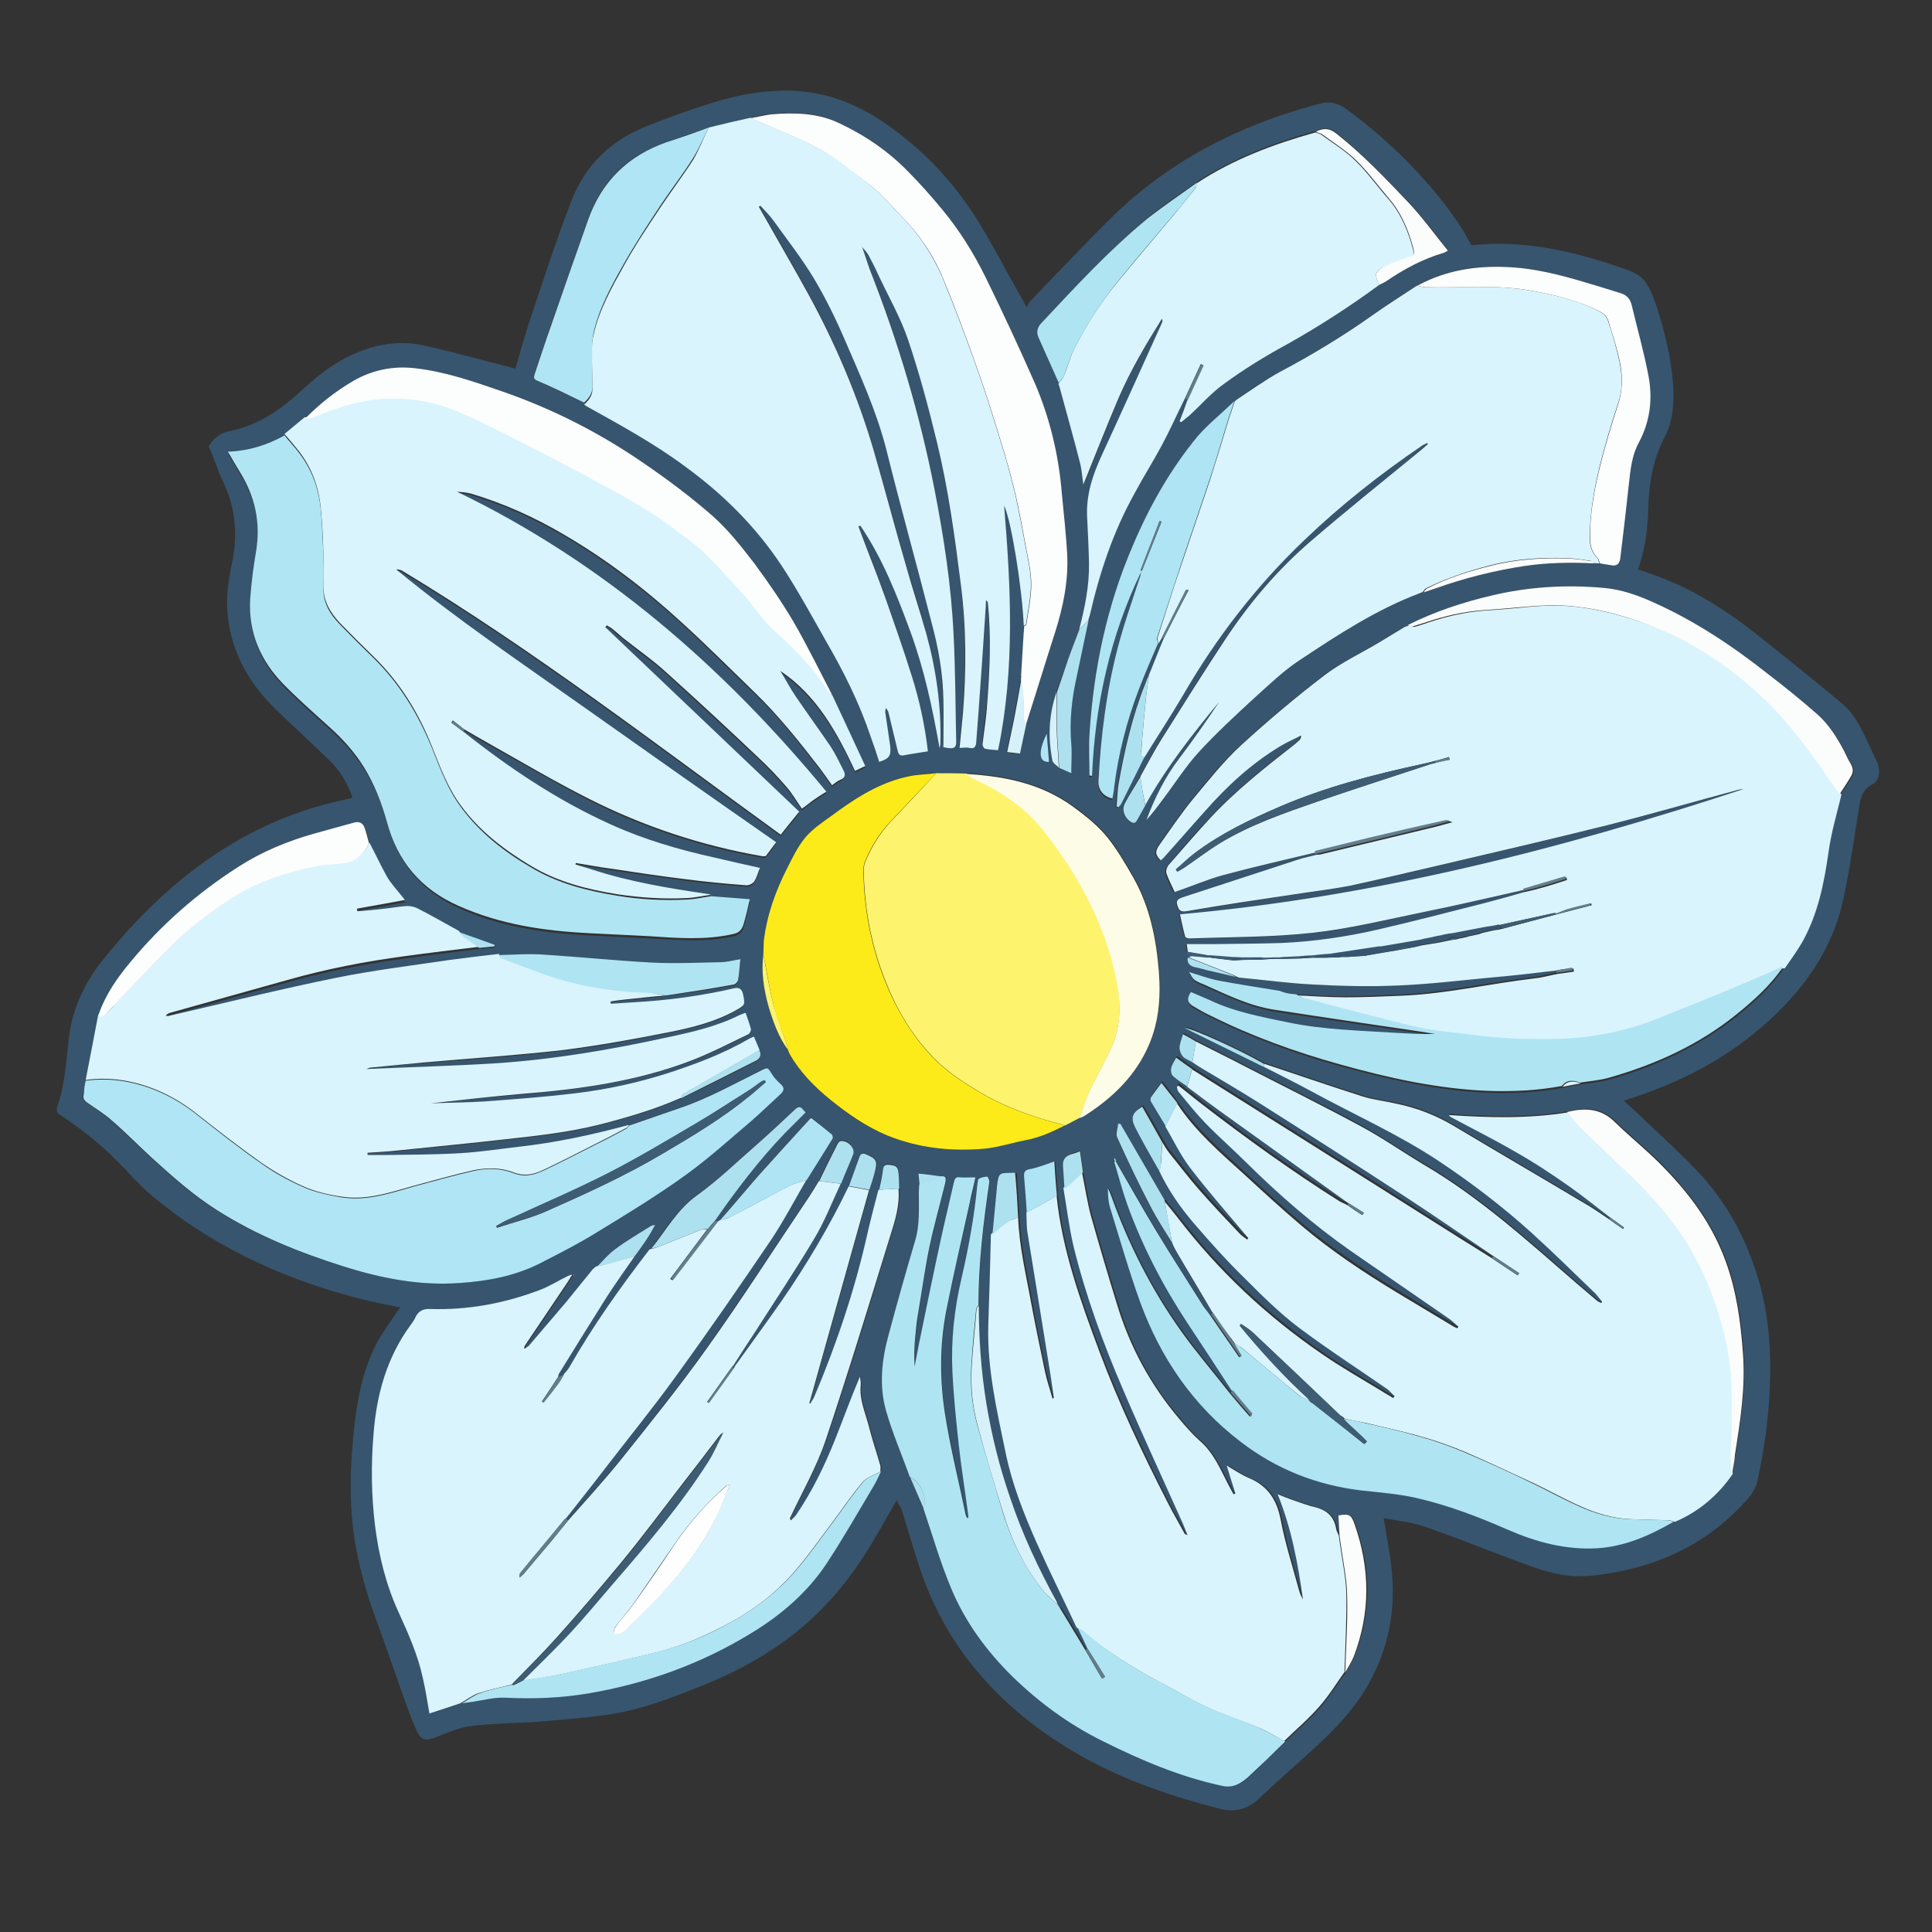
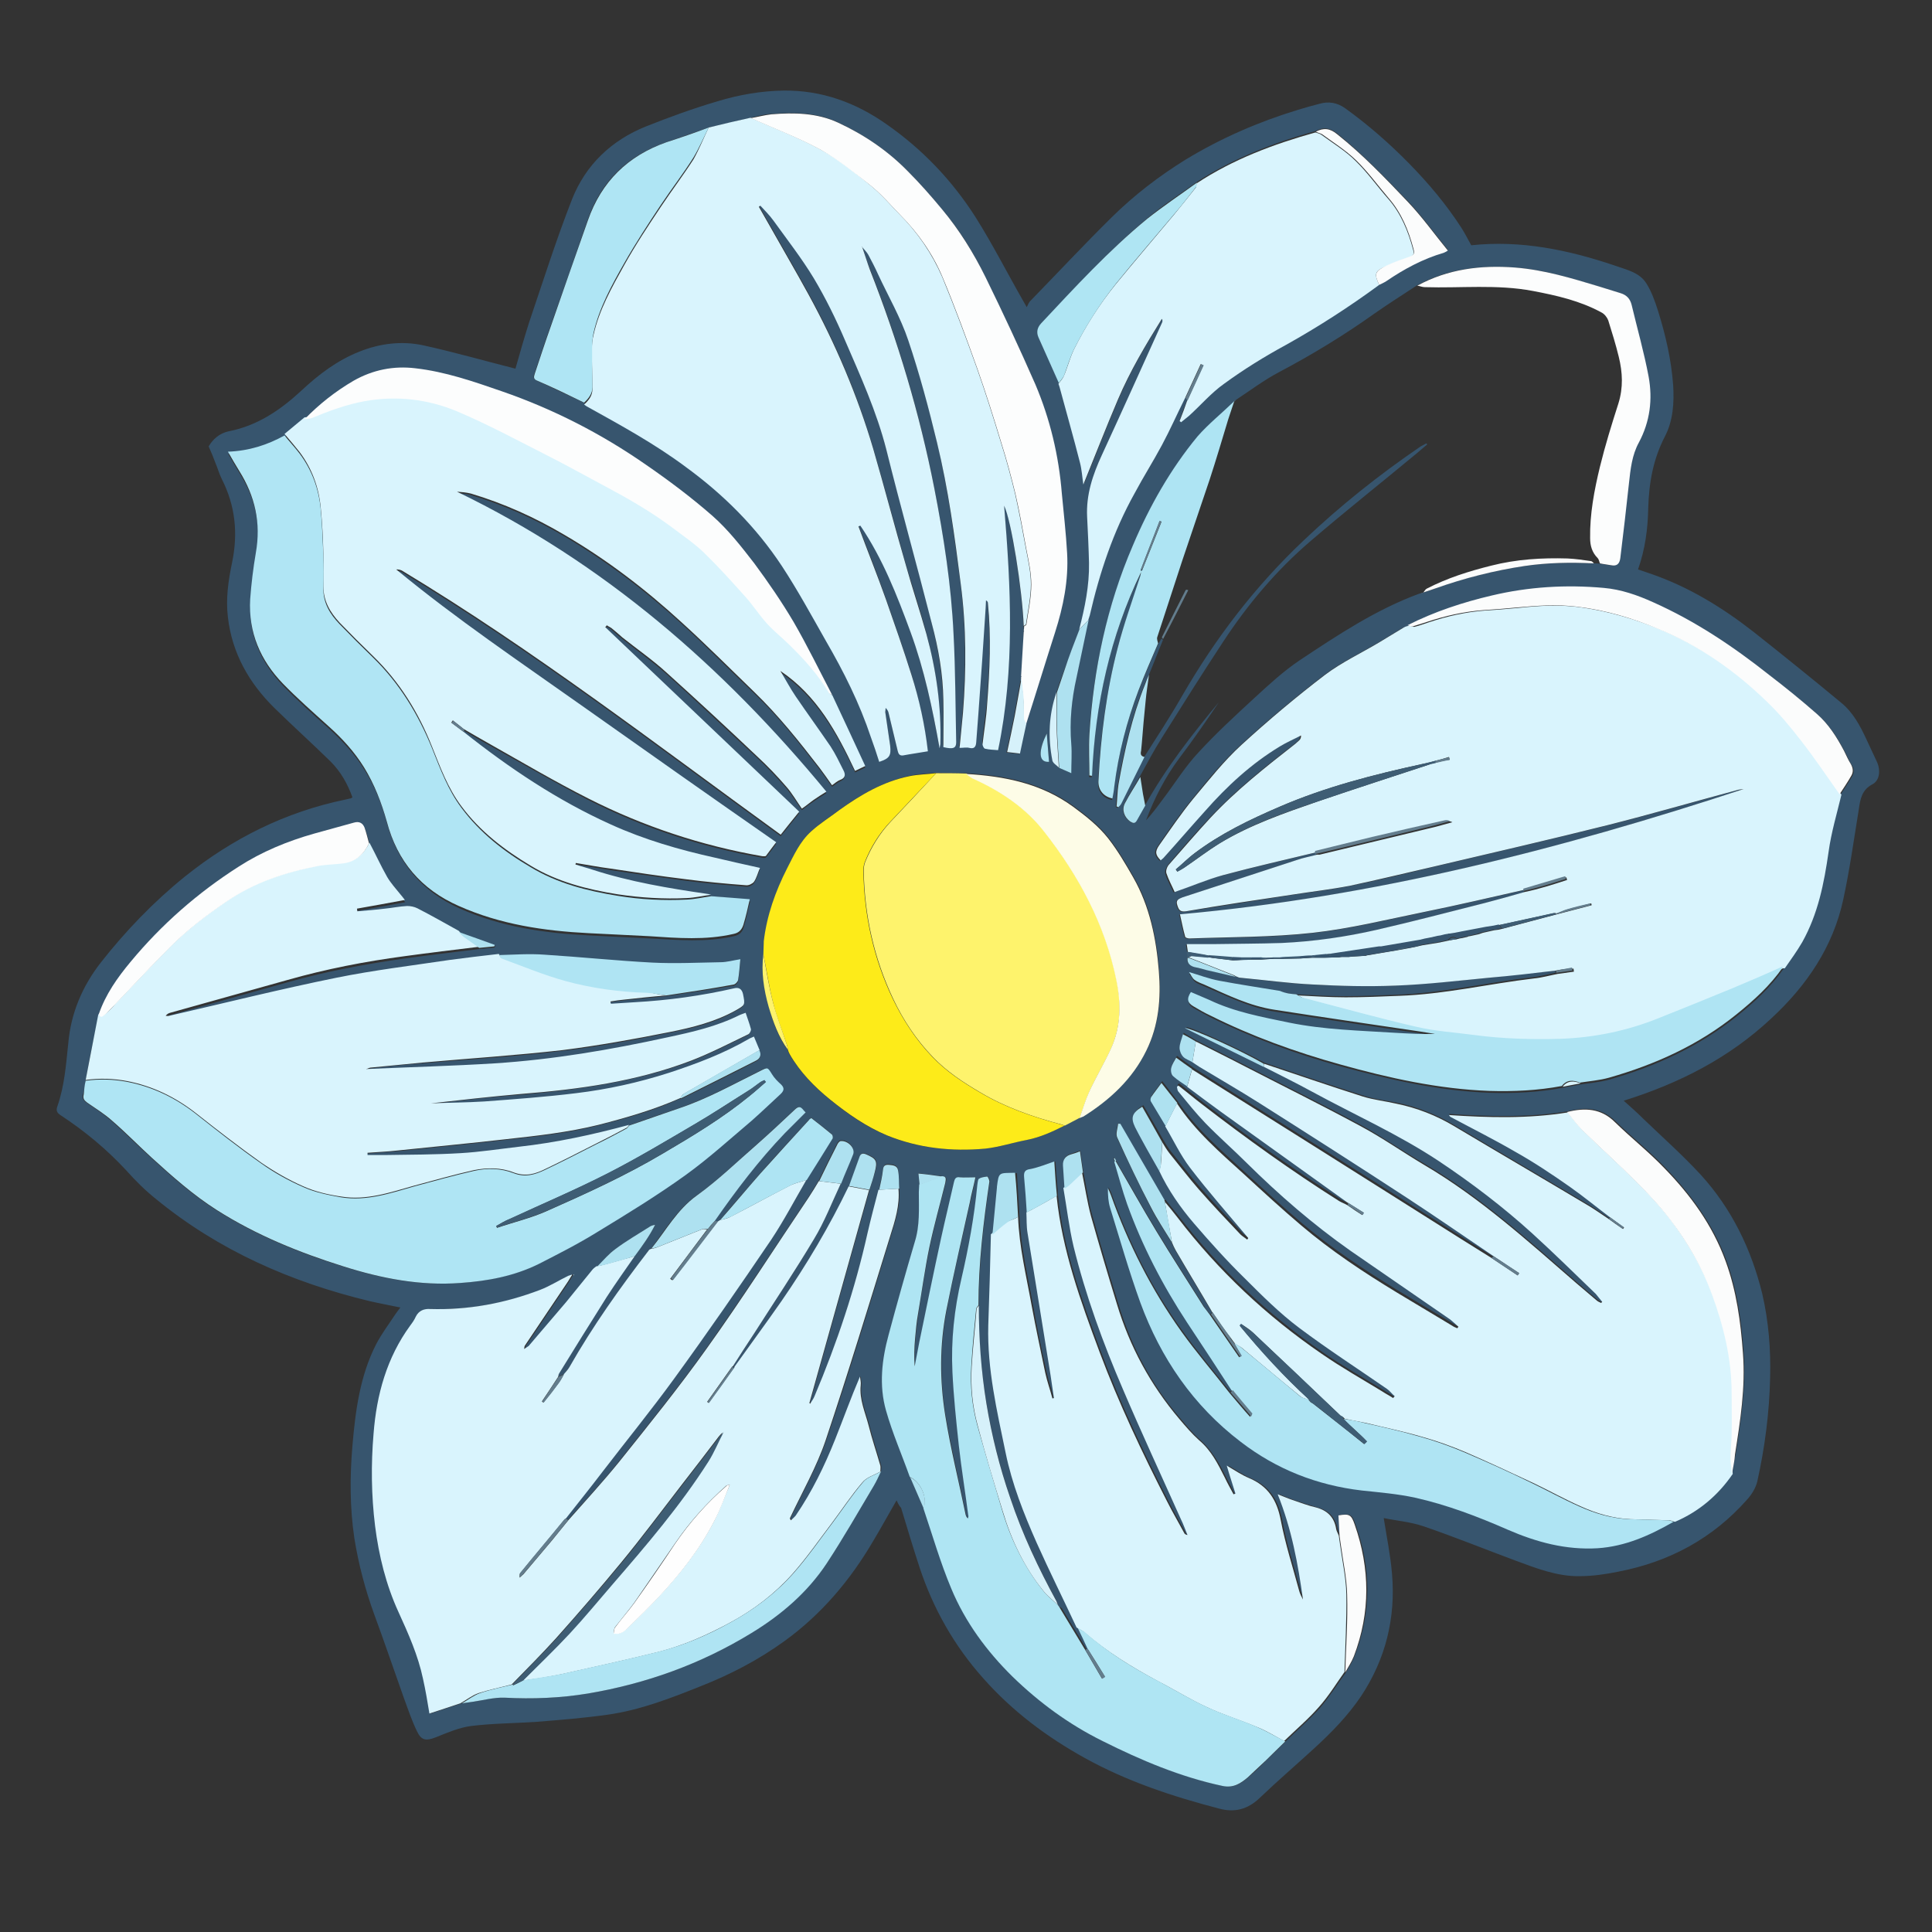
<svg xmlns="http://www.w3.org/2000/svg" id="Layer_1" viewBox="0 0 512 512">
  <rect x="0" y="0" width="512" height="512" fill="#333333" stroke="none" />
  <g>
    <path d="m237.6 397.6c-2.2 3.8-4.1 7.3-6.2 10.8-6.1 10.4-13.7 19.4-23.5 26.5-6.9 5-14.4 8.9-22.3 12-8 3.2-16 6.3-24.5 7.5-6.3.9-12.6 1.4-18.9 1.9-5.8.4-11.6.4-17.3 1.1-3.2.4-6.4 1.8-9.4 3-2.6 1-3.8.9-5-1.6-1.4-2.9-2.4-5.9-3.5-8.9-2.6-7.3-5.1-14.7-7.8-22-2.4-6.6-4.2-13.4-5.3-20.3-1.2-8.1-1.2-16.3-.5-24.5.8-9.3 2-18.5 6.3-26.9 1.4-2.7 3.3-5.2 5-7.8.4-.6.8-1.1 1.4-1.9-2.9-.6-5.6-1.1-8.2-1.7-20.7-5-39.9-13.4-56.5-27-2.9-2.3-5.5-4.9-8-7.7-5.2-5.6-11-10.4-17.4-14.6-.9-.6-1.2-1.2-.8-2.3 1.9-5.4 2.3-11.1 2.9-16.8.7-7.9 3.7-15 8.6-21.3 6.6-8.4 14-16.1 22.3-22.8 12.6-10.1 26.6-17.1 42.5-20.4.4-.1.9-.2 1.3-.3.2 0 .3-.1.6-.3-1.3-3.6-3.1-6.8-5.8-9.5-4.9-4.8-10-9.4-14.9-14.2-6.7-6.6-11.2-14.5-12.3-24-.6-4.9.1-9.7 1.1-14.5 1.6-7.7.9-15-2.7-22.1-.7-1.4-1.1-2.9-1.7-4.3-.5-1.4-1.1-2.8-1.8-4.4 1.1-1.9 2.9-3.5 5.3-4 7.7-1.5 13.8-5.7 19.4-10.9 4.5-4.2 9.4-7.9 15.2-10.2 5.5-2.2 11.2-2.9 16.9-1.7 8.2 1.8 16.2 4.1 24.5 6.2 1.1-3.9 2.3-8.1 3.6-12.2 3.7-10.9 7.2-22 11.4-32.7 3.6-9.1 10.4-15.6 19.6-19.3 6.3-2.5 12.6-4.8 19.1-6.7 5.6-1.7 11.4-2.7 17.4-2.8 10.1-.1 19.1 3.2 27.2 8.9 9.5 6.6 17.4 14.9 23.6 24.6 4.6 7.3 8.5 15 12.8 22.5.1.2.3.5.8 1.4.4-.8.6-1.4 1.1-1.8 7.2-7.4 14.2-14.9 21.5-22.1 5.9-5.8 12.4-10.8 19.5-15.2 9.4-5.7 19.3-10 29.8-13.2 1.9-.6 3.8-1.1 5.7-1.6 2.4-.7 4.7-.3 6.8 1.2 6.1 4.4 11.7 9.3 16.9 14.6s9.9 10.9 13.9 17.1c.9 1.4 1.7 3 2.6 4.6 13.1-1.4 25.7 1.2 38.1 5.4 3.1 1.1 6.5 1.8 8.3 4.7 1.4 2.2 2.3 4.8 3.1 7.3 2 6.4 3.5 12.9 4 19.6.3 4.7 0 9.5-2.2 13.7-3.1 6-4.2 12.2-4.4 18.9-.1 5.5-.8 10.9-2.7 16.3 1.2.4 2.3.8 3.5 1.2 10.1 3.5 19 9 27.3 15.5 7.7 6.1 15.4 12.3 23 18.6 3.2 2.6 5.1 6.2 6.8 9.9.9 2 1.9 4 2.8 6 .9 2.1.6 4.7-1.2 5.7-2.9 1.5-3.3 3.9-3.7 6.7-1.3 8-2.4 15.9-4.1 23.8-2.7 12.6-9.7 22.9-19.1 31.6-11.2 10.5-24.4 17.2-39.1 21.8 1.8 1.6 3.5 3.1 5.1 4.7 5.1 4.9 10.5 9.7 15.3 14.9 8.2 9 13.4 19.7 16.3 31.5 1.7 7.3 2.3 14.8 2.1 22.3-.2 9.3-1.4 18.5-3.4 27.5-.4 1.7-1.5 3.5-2.7 4.8-9.1 10.3-20.6 16.5-34.1 19.1-3.4.7-6.9 1.2-10.3 1.2-5.9.1-11.5-2.1-16.9-4.1-8.1-3-16.2-6.3-24.4-9.1-3.5-1.2-7.3-1.5-10.6-2.2.8 5.1 1.8 9.9 2.2 14.8 1 11.7-1.7 22.6-8.2 32.4-3.5 5.2-7.9 9.7-12.5 13.9-4.8 4.4-9.8 8.7-14.5 13.2-3.1 2.9-6.5 3.8-10.6 2.7-12.3-3.2-24.4-7.2-35.6-13.4-10.1-5.6-19.2-12.4-26.9-21.1-7.7-8.6-13.3-18.5-16.9-29.4-1.7-5.2-3.3-10.5-4.9-15.8-.4-.4-.8-1.1-1.2-2zm77-143.7c-.1 1.3.7 2 1.9 2.3 1.1.3 2.1.6 3.2.8 2.6.6 5.2 1.2 7.8 1.8.3.1.6.3.9.3 6.4.6 12.8 1.5 19.3 1.8 7.3.4 14.6.6 21.8.3 8.4-.4 16.7-1.3 25-2.1 5.9-.6 11.8-1.3 17.7-1.9v.6c-2.1.4-4.2 1-6.3 1.2-11.9 1.4-23.7 4.2-35.7 4.6-4.7.2-9.5.4-14.2.4-4.2 0-8.4-.3-12.6-.5-1.4-.2-2.7-.3-4.1-.5-5.4-.9-10.8-1.6-16.1-2.7-2.7-.5-5.4-1.5-8-2.3 0 0-.1-.1-.1-.1 0 .1.1.1.1.2.5.7.9 1.6 1.5 2.1.8.6 1.8.9 2.7 1.3 6 2.6 12 5.6 18.5 6.6 12.9 2 25.9 3.9 38.8 5.8 1.2.2 2.5.4 3.7.6-3.6.1-7.1-.1-10.6-.3-9.4-.7-18.8-.9-28.1-2.7-7.2-1.4-14.4-2.8-21.1-6-1.6-.8-3.3-1.4-4.9-2.1-1.1 1.8-.9 2.9.7 3.8 1.4.8 2.9 1.6 4.4 2.4 11.1 5.5 22.6 9.7 34.5 13 12.9 3.5 25.9 6.5 39.4 7 6.5.2 12.9-.1 19.3-1.3 1.6-.3 3.2-.6 4.8-.9 2.6-.4 5.2-.6 7.7-1.3 12.3-3.5 23.8-8.8 33.8-16.8 4.6-3.7 8.9-7.6 12.3-12.5 1.5-2.3 3.2-4.5 4.6-6.9 4.2-7.4 5.9-15.6 7-24 .7-5.1 2.2-10.1 3.4-15.1 1.1-1.7 2.2-3.3 3.2-5 .6-1 .6-2.1-.1-3.1-.7-1.1-1.2-2.4-1.8-3.5-1.9-3.6-4.1-7.1-7.2-9.8-4.1-3.6-8.3-6.9-12.6-10.3-9.6-7.5-19.7-14.3-30.8-19.3-4.2-1.9-8.5-3.4-13.1-3.8-10-.9-19.8-.3-29.6 2-7.8 1.9-15.3 4.3-22.4 7.9-.5.2-1.1.3-1.5.5-2.2 1.3-4.4 2.7-6.6 4-4.8 2.8-9.8 5.2-14.2 8.5-7.7 5.9-15.1 12.1-22.2 18.6-4.7 4.3-8.8 9.4-12.8 14.3-3.2 3.9-6.1 8.1-9 12.3-1.2 1.6-1 2.6.4 4 .2-.2.5-.4.7-.6 3.7-4.1 7.3-8.3 11-12.4 5.8-6.6 12.3-12.5 19.9-17.2 1.8-1.1 3.7-1.9 5.6-2.9 0 .7-.2 1-.5 1.3s-.6.6-1 .9c-7.9 6.1-15.7 12.3-22.5 19.6-3.8 4-7.3 8.1-10.9 12.3-.5.6-1 1.7-.8 2.4.5 1.8 1.5 3.4 2.2 5 4.4-1.6 8.6-3.4 12.9-4.5 8.3-2.2 16.6-4.1 24.9-6.1v.7c-1.8.5-3.6.8-5.3 1.4-10.1 3.3-20.2 6.6-30.3 9.9-1 .3-1.8.6-1.4 2.1.4 1.2.8 1.8 2.3 1.6 9.4-1.5 18.8-2.9 28.1-4.4 5.2-.8 10.4-1.4 15.5-2.4 7.5-1.5 14.9-3.3 22.3-5.1 15.2-3.6 30.5-7.1 45.7-10.9 11.5-2.9 23-6.2 34.4-9.3.6-.2 1.2-.2 1.8-.3-48.6 16-98 28.6-149.4 33.2.5 2.3.9 4.2 1.4 6 .1.2.7.4 1.1.4 10.9-.4 21.9-.3 32.7-1.5 9.9-1.1 19.7-3.5 29.4-5.5 8.9-1.8 17.8-3.9 26.7-5.9v.6c-3.5 1-7 2-10.5 2.9-9.5 2.4-19 4.9-28.6 7.1-8.3 1.9-16.7 3.1-25.2 3.5-6 .3-12 .3-18.1.3-2.3 0-4.6 0-7.1 0 .1.9.2 1.5.3 2.1 0 .4 0 .9 0 1.5zm62.6-96.9c1.1-.3 2.2-.7 3.3-1.1 7.6-2.8 15.5-4.7 23.5-5.9 6.1-.9 12.3-1 18.4-.7.6 0 1.1 0 1.7.1.9.1 1.8.3 2.7.4 1.5.3 2.3-.5 2.4-1.9.8-6.6 1.6-13.3 2.3-19.9.4-3.7.8-7.4 2.6-10.7 3-5.5 3.7-11.5 2.6-17.5-1.2-6.4-2.9-12.6-4.5-19-.4-1.6-1.3-2.6-2.9-3.1-2-.6-3.9-1.2-5.8-1.8-7.3-2.2-14.5-4.5-22.2-5-9.1-.7-17.8.4-25.9 4.8-3.8 2.5-7.6 4.9-11.3 7.5-8 5.7-16.4 10.8-25.1 15.4-4 2.1-7.7 4.9-11.5 7.4-.1.1-.3.2-.4.4-3.3 3.2-6.9 6.1-9.8 9.6-7.3 8.7-12.8 18.6-17.2 29-6.8 16-10.4 32.8-11.5 50.1-.2 3.6 0 7.2 0 10.8.2 0 .5.1.7.1.8-18.9 4.7-37 13-54 0 .5-.2 1-.4 1.6-1.9 6.2-4.2 12.2-5.8 18.5-3 11.6-4.5 23.4-5.1 35.3-.1 2.3 1.3 4.2 3.7 4.6.2-1.1.3-2.2.5-3.2 1.1-8.7 3.3-17.2 6.4-25.4 1.6-4.2 3.5-8.4 5.2-12.5.3-.6.7-1.1 1-1.7.1.1.3.3.4.4-1.3 3.1-2.5 6.3-3.8 9.4-.4.9-.9 1.8-1.2 2.7-3.4 8.5-5.4 17.4-7 26.4-.3 1.9-.4 3.9-.5 5.8.2.1.4.1.5.2.3-.3.6-.6.8-1 2.1-4.1 4.1-8.2 6.1-12.3 3.5-5.5 7.1-11 10.3-16.6 8.8-15.2 19.3-28.9 32.1-41 9.7-9.2 20-17.4 31-24.9.5-.3 1-.5 1.5-.8.1.1.2.2.2.3-.9.8-1.8 1.5-2.7 2.3-9.4 7.8-19 15.4-28.2 23.3-9 7.7-16.6 16.7-23.1 26.6-5.6 8.5-11 17.1-16.4 25.7-2.1 3.3-3.9 6.8-5.8 10.2-1.3 2.3-2.8 4.6-4 7-.9 1.8-.1 3.8 1.4 4.8.7.5 1.3.6 1.8-.3.7-1.3 1.5-2.6 2.2-3.9 5.5-9.9 12.4-18.7 19.6-27.4-3.4 5.1-6.9 10.1-10.6 15-3.7 5-6.5 10.5-8.7 16.3 1.6-1.7 3-3.6 4.4-5.5 3.2-4.2 6-8.8 9.6-12.6 4.6-5 9.7-9.7 14.7-14.3 3.8-3.5 7.7-7.1 12-10 10.1-6.7 20.3-13.5 31.8-17.7.5-.1.7-.2 1-.3zm-68.7 161c-3.9-6.7-7.8-13.5-11.7-20.2-.2 0-.4 0-.6 0-.1 1.2-.7 2.7-.2 3.7 2.9 6.3 5.9 12.5 9 18.6 1.6 3.2 3.7 6.2 5.5 9.2.3.7.6 1.4 1 2.1 3.2 5.5 6.5 10.9 9.7 16.4-.2.2-.3.3-.5.5-.6-.7-1.2-1.3-1.6-2.1-4.2-6.7-8.5-13.3-12.6-20.1-3.7-6.1-7.2-12.4-10.8-18.6-.1-.2-.2-.4-.4-.7-.1 0-.1.1-.2.1.1.3.2.5.3.8 1.1 3.7 2.1 7.5 3.4 11.2 4 11.1 9.4 21.6 15.9 31.4 4 6 7.9 12 11.8 18-.2.2-.4.4-.5.5-4.3-5.4-8.7-10.6-12.7-16.2-8-11.1-14.1-23.3-18.7-36.2-.2-.6-.6-1.2-.8-1.8-.1 1.8.1 3.5.6 5.2 2.6 8.4 5 16.9 8 25.1 5.4 14.8 13.9 27.3 26.6 36.9 9.5 7.2 20.2 11.5 32.1 12.9 4.7.6 9.5.9 14.1 1.9 8.5 1.8 16.6 5 24.6 8.5 7.6 3.3 15.4 5.4 23.8 4.9 7.4-.5 13.9-3.4 20.1-7 6.4-2.7 11.4-7 15.3-12.7.3-1.7.7-3.4 1-5.1 1.4-8.9 2.7-17.8 2.1-26.8-.6-8.3-1.7-16.5-4.6-24.4-3.5-9.5-9.3-17.4-16.2-24.6-4.1-4.3-8.8-8-13.1-12.2-3.8-3.7-8-3.9-12.7-2.7-10.4 1.7-21 1.4-31.5.7.2.4.4.5.6.6 5.7 3 11.4 5.9 16.9 9.1 5 2.9 9.8 6.1 14.5 9.3 3.7 2.6 7.2 5.4 10.8 8.2-.1.1-.3.3-.4.4-1.8-1.2-3.5-2.4-5.3-3.5-11.9-7.1-23.9-14.1-35.8-21.2-4.7-2.8-9.8-4.8-15.2-5.9-3-.6-6-.9-8.9-1.9-8.8-2.8-17.5-5.8-26.2-8.7-6.1-3.4-19.7-9.7-20.8-9.4.7.4 1.3.7 1.9.9 6.3 3.1 12.6 6.2 18.9 9.3 4.3 2.2 8.6 4.4 12.8 6.6 11.2 6 22.9 11.2 33.6 18.4 8.7 5.8 17 12.1 24.8 19.2 5.7 5.2 11.2 10.7 16.8 16 .6.6 1.2 1.4 1.7 2.1-.1.1-.2.2-.3.3-.4-.2-.8-.4-1.2-.7-1.8-1.5-3.6-3-5.3-4.5-12.9-11.2-25.6-22.7-40.4-31.4-5.7-3.3-11.1-7.1-16.9-10.3-10-5.4-20.1-10.4-30.2-15.6-4.5-2.3-9-4.6-13.4-6.8-1-.6-2-1.2-3.3-2-.4 1.4-.9 2.5-.9 3.6 0 .8.4 1.8 1 2.4.6.7 1.6 1 2.4 1.4.6.4 1.2.8 1.8 1.2 5.3 3.2 10.7 6.3 15.9 9.6 13.1 8.3 26.1 16.7 39.1 25.1 7.7 5 15.3 10.3 23 15.5-.1.1-.3.3-.4.4-2.7-1.7-5.4-3.3-8-5-12.3-7.8-24.6-15.5-36.9-23.3-11.5-7.2-23-14.5-34.5-21.7-1.4-1-2.8-2-4.3-3.1-.5 1-1.1 1.8-1.3 2.7-.1.7.1 1.8.5 2.2 1.1 1 2.5 1.8 3.7 2.7 3 2.2 5.9 4.4 8.9 6.6 11.2 8.1 22.4 16.1 33.6 24.1v.7c-.7-.4-1.5-.6-2.2-1.1-12.6-8-24.7-16.6-36.4-25.7-2.1-1.6-4.1-3.3-6.2-4.9-.1.1-.3.2-.4.3.1.4.2 1 .4 1.3 2.4 2.8 4.6 5.8 7.2 8.4 3.5 3.6 7.4 7 11 10.6 8.5 8.5 17.5 16.2 27.3 23.1 8.7 6.1 17.6 12.1 26.4 18.2.8.6 1.6 1.3 2.3 2-.1.1-.2.3-.3.4-.5-.2-.9-.4-1.4-.7-4.8-2.9-9.7-5.8-14.5-8.7-8.8-5.4-17.5-11.1-25.4-17.8-5.2-4.4-10.2-9-15.2-13.6-6.4-5.9-13-11.5-17.8-18.8-1.3-1.7-2.6-3.4-4.1-5.3-1 1.4-1.9 2.5-2.7 3.7-.2.3-.3.9-.1 1.2 1.2 2.2 2.6 4.4 3.9 6.5 2.2 3.7 4 7.7 6.6 11 4.9 6.4 10.2 12.4 15.4 18.6-.1.1-.2.2-.3.4-.6-.4-1.3-.8-1.8-1.4-3.7-3.9-7.5-7.9-11-11.9-2.7-3.1-5.2-6.4-7.8-9.6-.7-.9-1.3-1.9-1.9-2.9-1.8-3.1-3.5-6.2-5.3-9.2-2.7 1.6-3.1 2.9-1.9 5.4.6 1.1 1.2 2.2 1.8 3.4 1.5 2.7 3.1 5.4 4.6 8.2 2.3 5.1 5.6 9.7 9.2 13.9 4.3 5 8.7 9.9 13.4 14.5 4.6 4.6 9.3 9.2 14.5 13.2 7.5 5.7 15.5 10.8 23.3 16.2.7.5 1.3 1.2 2 1.9-.1.2-.3.3-.4.5-.9-.6-1.9-1.1-2.8-1.7-5.4-3.3-10.9-6.4-16.1-10-14.6-10.1-27.4-22.1-38.2-36.1-1.1-1.4-2.3-2.8-3.4-4.2v-.1s-.1-.1-.1-.1c-.3.3-.3.2-.4.1zm-28.5-134.6c-2 6-2.2 12.1-1 18.2.1.7 1.1 1.2 1.6 1.8 1 .5 2.1.9 3.2 1.4 0-2.7.2-5.2 0-7.7-.5-6 .2-11.9 1.4-17.7 1.1-5 2.1-10.1 3.2-15.2.1-.4.3-.8.4-1.3 2.6-11.3 6.2-22.2 11.9-32.4 2.4-4.2 5-8.4 7.2-12.7 2.2-4.1 4.1-8.4 6.2-12.6.2.3.3.5.5.8-.7 1.8-1.4 3.6-2 5.4.1.1.2.2.4.3.7-.6 1.5-1.1 2.1-1.7 3.1-2.9 5.9-6.1 9.3-8.5 5.3-3.7 10.8-7.2 16.4-10.3 8.6-4.7 16.8-10 24.7-15.9.6-.3 1.3-.6 1.9-1 4.8-3.2 9.7-5.9 15.2-7.5.3-.1.6-.3 1.1-.6-3.6-4.4-6.8-8.9-10.6-12.9-6-6.2-12-12.5-18.7-17.9-1.9-1.5-3.6-1.8-5.7-.7-11.1 3.1-21.8 7.2-31.5 13.5-4.4 3.2-8.9 6.1-13.1 9.6-10.2 8.5-19.1 18.3-28.1 27.9-1 1.1-1.3 2.3-.7 3.7 1.8 4 3.6 8.1 5.4 12.1.1.3.2.6.3.9 1.8 6.7 3.7 13.3 5.4 20 .5 1.9.6 3.9.9 5.8 3.1-7.6 6-15.2 9.2-22.6 3.2-7.5 7.3-14.4 11.6-21.3.2.4.2.7.1.9-5.3 11.7-10.6 23.5-16 35.2-2.4 5.2-4.2 10.6-3.9 16.4.2 4.1.4 8.2.5 12.2.2 6-1 11.8-2.6 17.6-1.4 3.6-2.7 7.2-4.1 10.8-.8 2.1-1.5 4-2.1 6zm.4 242c-.1-.3-.2-.7-.4-1.1-4.8-8.8-9.1-17.9-12.3-27.5-2.8-8.2-4.9-16.5-6.3-25-1.4-8.6-2.1-17.2-2-25.9 0-11 1.3-22 2.9-32.8.1-.4-.4-1.3-.6-1.3-.7 0-1.6.2-2.2.6-.3.2-.4 1-.4 1.6-.8 8.4-2.3 16.6-4.2 24.8-1.9 8.1-2.8 16.4-2.4 24.7.3 6.5 1 13.1 1.7 19.6.7 6.2 1.7 12.3 2.5 18.5 0 .3-.1.6-.1.8-.4-.3-.5-.6-.6-1-1.8-8.8-3.9-17.5-5.4-26.3-1.5-9.3-1.5-18.6.3-27.9 1.8-9.5 4.1-19 6.2-28.5.5-2.2 1-4.4 1.5-6.7-1.5 0-2.8.1-4.1 0-1.1-.1-1.4.4-1.6 1.3-1.1 4.9-2.3 9.9-3.4 14.8-2 9.2-3.9 18.5-5.8 27.7-.4 2.1-.8 4.2-1.2 6.3-.2-2.5-.1-4.9.1-7.3.2-2.3.5-4.5.8-6.7.9-5.9 1.8-11.8 3-17.6 1.2-5.7 2.8-11.4 4.2-17 .2-.7.6-1.7-.9-1.8-2.1-.3-4.1-.5-6.3-.8.1 1.2.2 2.1.3 3 0 .7-.1 1.3-.1 2 0 4.5.2 8.9-1.1 13.3-2.5 8.1-4.7 16.3-6.9 24.5-1.8 6.6-2.6 13.4-.7 20.1 1.7 6 4.2 11.7 6.3 17.6 1.2 2.8 2.4 5.5 3.6 8.3 2.4 7.1 4.6 14.3 7.4 21.3 3.7 8.9 9.3 16.6 16.2 23.3 7.1 6.9 15 12.7 23.9 17.1 10.2 5 20.6 9.4 31.8 11.9 2.9.6 4.8-.7 6.7-2.3 1.7-1.4 3.3-3 4.8-4.5 1.7-1.6 3.4-3.3 5.1-5 3.1-3 6.3-5.8 9.2-9 2.5-2.9 4.5-6.2 6.8-9.3.8-1.4 1.7-2.8 2.3-4.4 4.5-11.6 4.4-23.3.2-34.9-.9-2.6-1.4-2.8-4.3-2.4.1 1.8.2 3.7.3 5.5-.2-.6-.6-1.2-.7-1.8-.6-3-2.3-4.9-5.3-5.7-2.1-.6-4.2-1.3-6.3-2-1.2-.4-2.3-.9-3.9-1.5 3.7 9.2 5.4 18.5 6.7 27.9-.4-.7-.7-1.5-1-2.3-1.7-6.2-3.7-12.4-4.9-18.8-1-5.3-3.4-9-8.4-11.1-1.9-.8-3.7-2.1-5.9-3.3.9 2.7 1.6 5 2.3 7.4-.2.1-.4.1-.5.2-.8-1.5-1.5-2.9-2.3-4.4-1.8-3.6-3.7-7.1-6.8-9.9-2-1.7-3.6-3.7-5.3-5.7-7.7-8.9-13.1-19.1-16.5-30.4-2.4-7.8-4.7-15.6-6.9-23.4-1.1-3.8-1.6-7.8-2.4-11.7-.3-1.8-.5-3.6-.8-5.6-1 .3-1.7.6-2.3.8-1.5.4-2.3 1.4-2.2 3 .1 2 .3 4.1.4 6.1.9 5.2 1.4 10.4 2.7 15.5 3.1 13 7.8 25.6 13.1 37.9 4.9 11.5 10.2 22.8 15.3 34.3.6 1.4 1.2 2.8 1.8 4.3-.6-.1-.8-.3-.9-.6-1.5-2.8-3.1-5.5-4.5-8.3-6.6-12.9-12.8-26-17.9-39.6-5-13.5-10-27-11.4-41.4-.2-3-.5-6-.7-9.1-2.3.8-4.3 1.6-6.3 2-1.5.3-1.8 1-1.7 2.2.3 3.1.5 6.2.7 9.3.1 1.8.1 3.6.3 5.4 2 12.6 4.1 25.2 6.1 37.7.3 2 .6 4.1.9 6.1-.1 0-.3.1-.4.1-.6-2.3-1.4-4.5-1.9-6.8-1.3-5.9-2.6-11.9-3.6-17.8-1.4-7.8-3.3-15.5-3.6-23.5-.2-3.9-.5-7.7-.7-11.6-4.3.1-4.3-.3-4.8 3.7v.2c-.4 4.2-.8 8.3-1.2 12.5-.2 8.1-.5 16.1-.7 24.2-.4 11.5 2.3 22.6 4.6 33.7 1.7 8.3 4.8 16.1 8.2 23.8 3.4 7.6 7 15 10.6 22.5.9 1.9 1.8 3.7 2.6 5.6-.2.1-.5.1-.7.2-2.2-3.7-4.5-7.4-6.7-11.1-.7-.4-.9-.6-1-.8zm-91.1-101.8c5.7-8.2 11.7-16.1 18.6-23.3 1.8-1.9 3.6-3.6 5.5-5.5-.9-.9-1.4-2.2-2.8-.8-3.3 3.1-6.6 6.2-10 9.2-5.3 4.6-10.3 9.6-16 13.6-5.3 3.8-8.3 9.2-12.1 14.1-.2.1-.4.3-.5.4-7.5 9.9-14.8 20.1-21 30.9-.4.7-1 1.3-1.5 1.9-.5.2-1 .5-1.6.7.1-.3 0-.6.2-.8 4.2-6.8 8.4-13.7 12.7-20.4 2.3-3.7 4.9-7.2 7.4-10.8 2-2.6 3.9-5.2 5.4-8.2-.7.1-1.1.3-1.6.6-3 1.9-6 3.7-8.9 5.8-1.8 1.3-3.2 3.1-4.8 4.6-.4.3-.8.6-1.1 1-2.3 2.8-4.5 5.7-6.9 8.5-3.3 3.9-6.6 7.7-9.9 11.6-.2.3-.6.4-1.2.8.1-.6.1-.7.2-.9 3.7-5.5 7.4-11 11.1-16.5.5-.7.9-1.5 1.4-2.2 0-.1 0-.2.1-.3-.1.1-.1.1-.2.2-.3.1-.7.1-.9.3-2.5 1.2-4.9 2.7-7.4 3.7-9.4 3.6-19.1 5.4-29.2 5.1-1.7 0-3 .4-3.8 2-.4.8-1 1.6-1.5 2.4-6.2 8.5-8.9 18.3-9.7 28.6-.7 8.2-.6 16.3.4 24.5 1 7.9 2.9 15.5 6.2 22.8 2.6 5.7 5.3 11.5 6.5 17.7.6 3.1 1.1 6.2 1.7 9.2 2.8-.9 5.5-1.8 8.2-2.7.9-.1 1.9-.3 2.8-.4 2.8-.4 5.7-1.2 8.5-1.1 7.4.4 14.8.1 22.1-1.1 15.5-2.6 30-7.8 43.3-16 7.9-4.9 14.9-10.8 20.1-18.5 4.4-6.7 8.4-13.7 12.5-20.6.7-1.2 1.3-2.5 1.9-3.8 0-.5.2-1.1 0-1.6-1-3.5-2.2-7-3.1-10.6-.9-3.5-2.5-6.9-2.1-10.7.1-.8-.2-1.5-.2-2.3-2.4 5.6-4.4 11.2-6.6 16.7-2.8 7-6.1 13.9-10.4 20.1-.4.5-.9.9-1.3 1.3-.3-.4-.3-.6-.2-.7 3.2-6.8 7-13.4 9.4-20.5 6.1-17.9 11.5-36 17.1-54.1 1.3-4.1 2.6-8.2 2.2-12.6-.1-1.6 0-3.3-.3-4.9-.2-1.3-1.3-1.4-2.4-1.5s-1.4.3-1.6 1.3c-.2 1.8-.7 3.5-1 5.3-1 3.8-2 7.7-2.9 11.5-3.4 14.8-8.1 29.1-14 43.1-.3.7-.8 1.4-1.2 2.1-.1-.1-.1-.1-.2-.2 5.3-18.8 10.5-37.6 15.8-56.4.5-1.5.9-3 1.4-4.6.9-3 .5-3.6-2.3-4.8-1.1-.4-1.5-.1-1.8.9-.9 2.5-1.8 5-2.7 7.5-5.1 10.6-11.1 20.8-17.8 30.4-4.1 5.9-8.4 11.8-12.6 17.6-.1-.1-.2-.2-.4-.3 1.9-2.9 3.8-5.8 5.7-8.8 5.3-8.3 10.8-16.4 15.8-24.9 2.8-4.7 4.8-9.8 7.1-14.7 1.1-2.6 2.2-5.2 3.1-7.8.6-1.7-1.4-3.8-3.3-3.5-.3 0-.6.4-.8.7-1.7 3.3-3.3 6.6-4.9 9.9-.9 1.5-1.9 3-2.8 4.5-8.9 13.3-17.6 26.7-26.8 39.7-7.4 10.4-15.4 20.3-23.4 30.3-4.2 5.3-8.9 10.3-13.4 15.4-.2-.1-.4-.2-.7-.3 3.3-4.2 6.5-8.3 9.8-12.5 6.4-8.2 12.9-16.3 19-24.7 8.8-12.1 17.3-24.4 25.7-36.8 3.4-5 6.2-10.5 9.3-15.8 2.3-3.6 4.6-7.2 6.9-10.9.2-.3 0-1-.2-1.2-1.8-1.5-3.6-2.9-5.4-4.3-.3.2-.5.4-.6.5-4.3 4.7-8.7 9.4-12.9 14.2-3.6 4.1-7.1 8.2-10.7 12.4-.2.1-.4.3-.6.4-.3-.1-.6-.1-.9-.1zm81.4-144.7v.3.7c-.1.2-.2.4-.3.6-.6 3.1-1.1 6.2-1.7 9.4-.6 3.1-1.3 6.2-2 9.5 1.2.2 2.3.3 3.4.4.6-2.7 1.1-5.3 1.7-7.9 2.5-8.2 5-16.3 7.7-24.4 2.2-6.8 3.6-13.8 3.2-21-.3-5.3-1-10.5-1.4-15.8-.9-10-3.1-19.7-7-28.9-4.1-9.6-8.6-19-13.2-28.4-3.1-6.5-6.9-12.6-11.6-18.1-2.9-3.5-5.9-6.9-9.1-10.1-5.3-5.4-11.6-9.6-18.4-12.8-5.6-2.6-11.6-2.7-17.7-2.2-1.8.1-3.6.6-5.4 1-3.7.9-7.4 1.8-11.1 2.6-3.8 1.3-7.5 2.6-11.3 3.9-10.3 3.6-17.3 10.4-20.8 20.7-3.2 9.3-6.5 18.7-9.8 28-1.5 4.2-2.9 8.5-4.3 12.7-.3.8-.3 1.3.7 1.8 4.2 1.9 8.3 3.9 12.4 5.8.2.2.4.3.7.5 9 5 18 9.9 26.3 16.1 9.9 7.4 18.5 16 25.4 26.2 4.3 6.4 8 13.2 11.7 19.9 4.6 8.2 8.9 16.6 11.9 25.5.7 2.2 1.4 4.3 2.2 6.5 2.7-.9 3.3-1.6 2.9-4.3-.4-3-.9-5.9-1.3-8.9 0-.4 0-.7.1-1.1.5.4.7.9.8 1.4.8 3.3 1.6 6.7 2.4 10 .2.8.5 1.4 1.4 1.2 2.2-.3 4.3-.7 6.6-1.1-.9-7-2.4-13.8-4.4-20.4-2.1-6.6-4.4-13.2-6.7-19.8-2.3-6.5-4.8-12.9-7.3-19.4.2-.1.3-.1.5-.2 5.9 8.7 9.7 18.4 13.3 28.2 3.6 9.9 5.8 20.1 7.7 30.8.1-.7.2-.9.2-1.1.3-9.9-1.1-19.6-3.7-29.2-1.6-6.1-3.6-12.1-5.4-18.1-2.9-10.3-5.7-20.7-8.7-31-4.2-14.2-10-27.8-17.1-40.8-3.5-6.4-7.2-12.7-10.8-19.1-.8-1.4-1.6-2.8-2.4-4.2.1-.1.3-.2.4-.3 1.2 1.3 2.4 2.6 3.5 4 3.7 5.1 7.5 10 10.7 15.3 3.1 5.2 5.8 10.7 8.2 16.3 4.1 9.5 8.4 19 11 29.1 3.9 15.3 8.1 30.6 12 45.9 1.7 6.7 2.9 13.5 3.1 20.4.1 4.2 0 8.4 0 12.5 2.6.6 3.4.3 3.4-1.3-.2-9.5-.3-19.1-.7-28.6-.6-13-2.6-25.9-5.1-38.7-3.9-19.9-9.7-39.2-17.1-58-.8-1.9-1.4-3.9-2-5.9.5.7 1.2 1.3 1.6 2 .9 1.7 1.8 3.4 2.6 5.2 2.7 5.8 6 11.4 8 17.5 3 8.8 5.4 17.9 7.6 27 3 12.3 4.6 24.9 6.3 37.5 1.5 11.4 1.5 22.8.6 34.2-.2 3.1-.6 6.1-.9 9.3 1 0 1.8-.1 2.6 0 1.3.2 1.8-.2 1.8-1.4.2-2.7.4-5.3.6-7.9.6-9.2 1.2-18.4 1.9-27.7 0-.7.1-1.4.1-2.1.4.2.5.5.5.7.9 8.9.5 17.9-.2 26.8-.3 3.5-.9 7-1.2 10.5 0 .4.3 1.3.6 1.3 1.2.3 2.5.3 3.5.4 4.6-21.6 3.4-43.2 1.6-64.8 1.9 3.9 4.8 22.1 5.2 31.9 0 .3 0 .7.1 1v.3c-.1 4.5-.3 8.4-.6 12.2zm-62 99.3c.2.4.3.8.5 1.2 2.8 4.7 6.5 8.6 10.7 12 4.7 3.8 9.5 7.2 15.1 9.5 8.3 3.4 17.1 4.3 26 3.5 3.7-.3 7.3-1.6 11-2.3 3.6-.6 6.8-2.2 10-3.8 1.3-.7 2.7-1.4 4-2.1.4-.2.8-.3 1.2-.5 7-4.4 12.9-9.9 16.7-17.5 3.3-6.7 3.9-13.9 3.3-21.1-.7-8.7-2.4-17.2-6.8-24.8-2-3.5-4.1-7.1-6.6-10.3-2.6-3.3-5.9-5.9-9.3-8.4-8.5-6.2-18.2-8.1-28.4-8.7-2.7 0-5.3 0-8-.1-2.4.2-4.7.3-7 .8-6.9 1.5-13 4.9-18.6 9-2.5 1.8-5.1 3.5-7.4 5.6-3 2.7-4.6 6.3-6.4 9.8-3.1 6.2-5.4 12.6-6.2 19.4v.4c0 1-.1 2-.1 3-.6 4.7.1 9.4 1.4 13.9 1 4.1 2.4 8 4.9 11.5zm-186 8.2c-.2 1.2-.3 2.4-.7 3.6-.3 1.1.1 1.6.9 2.2 2.2 1.5 4.5 3 6.6 4.8 3.6 3.2 7 6.6 10.5 9.8 5.5 5 11 9.9 17.3 13.9 10.4 6.6 21.8 11.3 33.5 14.9 10.1 3.2 20.4 5.2 31 4.4 7.1-.5 14.2-1.8 20.7-5 5.3-2.6 10.6-5.4 15.6-8.5 7.9-4.8 15.9-9.7 23.4-15.1 6.1-4.4 11.8-9.5 17.5-14.4 2.7-2.3 5.1-4.7 7.7-7.1.9-.8 1.1-1.6.1-2.5-.9-.8-1.7-1.7-2.4-2.7-1.2-1.9-1.1-1.9-3.1-.9-7.1 3.5-14 7.4-21.5 9.9-4.4 1.5-8.9 3-13.3 4.6-9.6 2.6-19.3 4.6-29.2 5.8-5.2.6-10.3 1.4-15.5 1.7-6.7.4-13.5.4-20.2.5-1.5 0-2.9 0-4.4 0 0-.2 0-.4 0-.6 2.6-.2 5.3-.4 7.9-.6 9.6-1 19.2-1.9 28.8-3 8.2-.9 16.5-1.8 24.5-3.8 7.4-1.9 14.7-3.9 21.7-7.1h.5c6.6-3.3 13.2-6.5 19.7-9.9 1.1-.5 1.5-1.6.9-2.8-.5-1.2-1-2.4-1.5-3.6-.6.3-1 .4-1.3.6-6.7 3.9-13.8 6.7-21.2 9-8 2.6-16.2 4.4-24.6 5.4-8.1 1-16.3 1.6-24.4 2.2-4.7.3-9.4.4-14.1.5 8-1 16-1.9 24-2.5 15.3-1.3 30.4-3.4 44.9-8.8 5.2-2 10.2-4.6 15.2-7 .4-.2.8-1 .7-1.4-.3-1.4-.9-2.8-1.4-4.3-.6.2-1.1.3-1.6.6-6.1 2.9-12.6 4.4-19.1 5.9-15.1 3.3-30.4 5.9-45.8 6.9-11.3.7-22.6 1-33.9 1.5 0 0-.1.1-.1.1s0 0 0-.1c.5-.1.9-.3 1.4-.4 4.4-.5 8.9-1 13.4-1.3 12.4-1.1 24.8-1.8 37.1-3.3 9.6-1.1 19.1-2.9 28.5-4.8 6-1.2 12-2.6 17.4-5.7 2.6-1.4 2.6-1.4 2-4.4-.3-1.3-1-1.8-2.3-1.5-8.7 2-17.5 3.2-26.4 3.7-2.1.1-4.2.3-6.3.4 0-.2 0-.4-.1-.6 1.2-.2 2.5-.4 3.7-.5 3.7-.4 7.4-.7 11.1-1.1 6-.9 12-1.8 18-2.8.4-.1 1-.7 1.1-1.2.3-1.7.4-3.5.6-5.5-1.9.3-3.6.7-5.3.8-6 .1-12 .4-18 .1-9.5-.5-19.1-1.5-28.6-2.1-4-.2-8 .1-12 .1-4.4.5-8.8 1-13.1 1.6-10 1.5-20 2.7-29.9 4.7-14.9 3-29.6 6.7-44.4 10.1-.3.1-.6 0-.9 0 .4-.5.8-.6 1.2-.8 10.4-2.9 20.8-5.8 31.1-8.7 10.2-2.9 20.5-4.8 31-6.3 6.6-.9 13.2-1.7 19.8-2.5 1.3-.1 2.7-.3 4-.4 0-.1.1-.3.1-.4-3.2-1.1-6.4-2.3-9.5-3.4-3.7-2-7.3-4-11-6-.8-.4-1.8-.7-2.7-.6-2 .1-3.9.5-5.9.7-2.4.3-4.9.5-7.3.7 0-.2-.1-.5-.1-.7 4.1-.7 8.2-1.5 12.7-2.3-.6-.7-.9-1.1-1.2-1.5-1.2-1.5-2.6-2.9-3.5-4.6-1.7-2.9-3.2-6-4.7-9.1-.4-1.4-.7-2.8-1.2-4.1-.5-1.2-1.4-1.7-2.8-1.3-3.5 1-7 1.9-10.5 2.9-7.1 2-13.9 4.8-20.1 8.8-10.8 6.9-20.4 15.3-28.6 25.2-3.5 4.2-6.6 8.6-8.4 13.8-.1.2-.2.4-.3.6-1.3 5.2-2.4 10.9-3.4 16.6zm165.8-48.9c-.3-.1-.6-.2-1-.2-10.3-1.5-20.5-3.2-30.4-6.4-1.5-.5-3.1-.9-4.6-1.4 0-.1.1-.3.1-.4 3.1.5 6.2 1 9.3 1.5 6.6 1 13.2 1.9 19.8 2.8 5.3.7 10.7 1.1 16 1.6.7.1 1.7-.4 2.1-.9.7-1.1 1.1-2.4 1.6-3.7-4.2-1-8-1.9-11.9-2.7-9.5-2.1-18.7-4.9-27.6-8.8-14.2-6.4-26.9-15-39.1-24.6 0-.2.1-.5.1-.7 2.4 1.4 4.9 2.9 7.3 4.2 8.6 4.8 17 9.7 25.7 14.2 14.6 7.4 29.9 12.5 46.1 15.3.3.1.9.1 1-.1 1-1.2 1.9-2.5 2.7-3.6-17-12-33.9-23.8-50.8-35.7-16.8-11.9-33.9-23.5-49.9-36.6.5 0 1.1.1 1.5.3 35 21.1 67.3 46 100.4 70 1.6-1.9 3.1-3.9 4.9-6.1-17.2-16.4-34.3-32.6-51.4-48.9.1-.2.2-.3.4-.5.4.2.9.4 1.3.8.9.8 1.8 1.6 2.8 2.4 3.9 3.1 8.1 6.1 11.8 9.4 8.1 7.3 16 14.8 24 22.2 2.7 2.5 5.2 5.2 7.7 8 1.5 1.8 2.7 3.8 4.1 5.8 1.1-.9 2.1-1.6 3.1-2.3s2.1-1.4 3.4-2.2c-27.4-33.2-59.1-60.7-97.9-79.5 1.3.1 2.5.1 3.7.5 8.7 2.6 16.9 6.3 24.7 10.9 11.2 6.6 21.5 14.4 31.1 23.2 6.6 6 12.8 12.3 19.3 18.5 6.4 6.1 11.9 13.1 17.3 20.1 1.1 1.5 2.2 3 3.3 4.6.8-.5 1.4-1.1 2.1-1.4 1.4-.6 1.5-1.5.9-2.6-1.1-2.1-2.1-4.3-3.4-6.3-3-4.5-6.2-8.8-9.2-13.2-1.5-2.2-2.8-4.6-4.1-6.8 9.7 6.6 15 16.3 19.8 26.5.9-.4 1.7-.8 2.7-1.3-2.9-6.3-5.8-12.5-8.7-18.7-3.4-6.5-6.6-13.1-10.3-19.5-3.1-5.4-6.6-10.6-10.4-15.5-3.4-4.5-6.9-8.9-11.1-12.6-5.5-4.9-11.6-9.4-17.7-13.6-11.8-8.2-24.5-14.7-38.1-19.4-7.5-2.6-15-5.2-22.9-6.1-5.8-.7-11.3.4-16.4 3.3-4.8 2.8-9.1 6.2-13 10.2-1.8 1.5-3.5 2.9-5.3 4.4-4.6 2.5-9.4 4.1-14.9 4.4 1.1 1.9 2 3.5 3 5.1 4.2 6.7 5.8 13.9 4.4 21.7-.7 4.1-1.2 8.2-1.5 12.3-.6 8.7 2.7 16.2 8.7 22.4 3.8 3.9 7.9 7.6 12 11.2 3.6 3.3 6.9 6.8 9.5 11 2.8 4.5 4.7 9.3 6 14.3 2.9 10.5 9.2 17.9 19.1 22.4 10.9 4.9 22.5 6.6 34.4 7.2 5.4.3 10.7.5 16.1.8 7.5.4 14.9 1.1 22.3-.6 1.5-.3 2.3-1.2 2.6-2.4.7-2.3 1.1-4.6 1.7-6.8-3.5-.8-6.9-1.1-10.3-1.4zm89.5-35.6c-.2-2.5-.4-4.8-.6-7.5-2.1 4.2-2.4 7.6.6 7.5z" fill="#37556e" />
    <path d="m412.4 257.2c-5.9.7-11.8 1.4-17.7 1.9-8.3.8-16.7 1.8-25 2.1-7.3.3-14.6.1-21.8-.3-6.4-.3-12.8-1.2-19.3-1.8-.3 0-.6-.2-.9-.3s-.5-.3-.8-.4c-4-1.6-7.9-3.1-11.9-4.7.3-.1.7-.4 1-.4 1.5.1 2.9.3 4.4.4.4.1.9.1 1.3.2 1.7.2 3.3.4 5 .6.8 0 1.6-.1 2.3-.1.9 0 1.8-.1 2.7-.1h2.7c.5 0 .9-.1 1.4-.1.7 0 1.3-.1 2-.1h1.7 1c1.4 0 2.9-.1 4.3-.1 1-.1 2-.1 3-.2h1 1.7.7c1.2 0 2.4-.1 3.7-.1.2 0 .5-.1.7-.1h1.9c.3 0 .7-.1 1-.1 1.1-.1 2.3-.1 3.4-.2.1 0 .2 0 .3-.1 2.8-.5 5.5-.9 8.3-1.4 1.1-.2 2.2-.4 3.3-.6.3-.1.6-.1 1-.2.7-.2 1.5-.3 2.2-.5 1.3-.2 2.5-.4 3.8-.6.7-.1 1.4-.3 2-.4.4-.1.9-.2 1.3-.3.8-.1 1.6-.3 2.4-.4.1 0 .2-.1.3-.1.2 0 .5-.1.7-.1.4-.1.8-.2 1.3-.3.2-.1.4-.2.7-.2.8-.2 1.5-.3 2.3-.5.4-.1.8-.3 1.2-.4 1-.2 2.1-.5 3.1-.7.3 0 .6-.1.9-.1.4-.1.9-.2 1.3-.3 4.8-1.3 9.5-2.5 14.3-3.8 3.1-.8 6.1-1.6 9.2-2.4 0-.2-.1-.3-.1-.5-2 .5-3.9 1-5.9 1.5-1.1.3-2.1.8-3.2 1.2-.3-.1-.5-.2-.8-.1-4.7 1-9.5 2.1-14.2 3.1-.5.1-.9.2-1.4.3-.7.1-1.3.2-2 .3-2.1.4-4.2.8-6.3 1.2-.3.1-.7.1-1 .2s-.6.1-1 .2c-.2 0-.5.1-.7.1s-.4.1-.6.1c-.1 0-.2 0-.3 0s-.2.1-.3.1c-.2 0-.5.1-.7.1-.4.1-.8.2-1.2.3-.2 0-.5.1-.7.1-1.1.2-2.2.4-3.3.7-.4.1-.8.2-1.2.3-3.5.6-7 1.2-10.5 1.8-.2 0-.4 0-.6 0-4.2.6-8.4 1.3-12.6 1.9-.4 0-.9 0-1.3.1-1 .1-2 .2-3 .3-.3 0-.7.1-1 .1-1 .1-2 .2-3 .2-1.4.1-2.9.1-4.3.2-.3 0-.7.1-1 .1-.6 0-1.1 0-1.7 0-.7 0-1.3 0-2 .1-.4 0-.9 0-1.3 0-.9 0-1.8 0-2.7 0s-1.8 0-2.7 0c-.8 0-1.5-.1-2.3-.1-1.7-.1-3.4-.3-5.1-.4-.4 0-.8 0-1.2-.1-1.9-.3-3.9-.6-5.8-1-.1-.6-.2-1.3-.3-2.1h7.1c6-.1 12-.1 18.1-.3 8.5-.4 16.9-1.6 25.2-3.5 9.6-2.2 19.1-4.7 28.6-7.1 3.5-.9 7-1.9 10.5-2.9 3.9-.8 7.6-2 11.3-3.2-.1-.2-.1-.5-.2-.7-3.7 1.1-7.4 2.2-11.1 3.3-8.9 2-17.8 4.1-26.7 5.9-9.8 2-19.5 4.4-29.4 5.5-10.8 1.2-21.8 1.1-32.7 1.5-.4 0-1-.2-1.1-.4-.5-1.8-.9-3.7-1.4-6 51.4-4.6 100.8-17.2 149.4-33.2-.6.1-1.2.1-1.8.3-11.5 3.1-22.9 6.4-34.4 9.3-15.2 3.8-30.4 7.3-45.7 10.9-7.4 1.7-14.8 3.5-22.3 5.1-5.1 1-10.4 1.6-15.5 2.4-9.4 1.4-18.8 2.8-28.1 4.4-1.5.2-1.9-.3-2.3-1.6-.5-1.4.4-1.7 1.4-2.1l30.3-9.9c1.7-.6 3.5-.9 5.3-1.4h.7c10.3-2.5 20.5-4.9 30.8-7.4 1.5-.4 2.9-.8 4.4-1.2-.5-.3-1-.3-1.5-.2-6.4 1.5-12.8 2.9-19.2 4.4-5 1.2-10.1 2.5-15.1 3.7-8.3 2-16.7 3.9-24.9 6.1-4.4 1.2-8.5 3-12.9 4.5-.7-1.6-1.6-3.2-2.2-5-.2-.7.2-1.8.8-2.4 3.6-4.1 7.2-8.3 10.9-12.3 6.8-7.3 14.7-13.5 22.5-19.6.3-.3.7-.6 1-.9s.5-.6.5-1.3c-1.9 1-3.8 1.8-5.6 2.9-7.6 4.6-14 10.5-19.9 17.2-3.7 4.1-7.3 8.3-11 12.4-.2.2-.5.4-.7.6-1.4-1.4-1.6-2.3-.4-4 2.9-4.1 5.8-8.4 9-12.3 4.1-4.9 8.1-10 12.8-14.3 7.1-6.5 14.6-12.8 22.2-18.6 4.4-3.3 9.5-5.7 14.2-8.5 2.2-1.3 4.4-2.7 6.6-4 .5-.3 1-.4 1.5-.5.5.1 1 .4 1.4.3 1.3-.3 2.5-.8 3.8-1.2 4.8-1.6 9.7-2.7 14.8-3.1 3-.2 5.9-.4 8.9-.7 5.4-.6 10.8-.9 16.2-.2 7.4 1 14.5 3.1 21.4 5.9 11 4.6 20.6 11.2 29 19.5 3.2 3.1 6.1 6.6 8.8 10.1 3.6 4.6 6.8 9.5 10.2 14.2-1.2 5-2.7 10-3.4 15.1-1.2 8.4-2.8 16.5-7 24-1.4 2.4-3 4.6-4.6 6.9-.2 0-.5 0-.7.1-4.2 1.8-8.4 3.7-12.7 5.5-6.5 2.7-13 5.3-19.5 7.9-8.4 3.4-17.2 5.2-26.2 5.5-7.6.3-15.1 0-22.6-1-5.2-.7-10.4-1-15.5-2.2-10.1-2.3-20-5.1-30-7.7-.6-.2-1.2-.6-1.8-.9 4.2.2 8.4.5 12.6.5 4.7 0 9.5-.2 14.2-.4 12-.4 23.8-3.2 35.7-4.6 2.1-.2 4.2-.8 6.3-1.2 1.4-.2 2.9-.4 4.3-.6 0-.3-.1-.5-.1-.8-1.8 0-3.2.2-4.6.5zm-31.9-55.6c-1.2.3-2.4.7-3.7.9-12.9 2.8-25.6 6.1-37.7 11.3-7.9 3.4-15.6 7.1-22.5 12.3-1.7 1.3-3.3 2.9-5 4.3.1.2.3.4.4.6.6-.4 1.3-.7 1.9-1.1 3.1-2.1 6.1-4.4 9.3-6.4 8.1-4.9 17.1-8 26-11.1 9.9-3.4 19.9-6.6 29.9-9.9.2-.1.3-.1.5-.2.3-.1.6-.1.8-.2 1.3-.3 2.5-.6 3.8-.8-.1-.2-.1-.5-.2-.7-1.2.4-2.4.7-3.5 1z" fill="#d9f4fd" />
    <path d="m168.2 332.9c-2.5 3.6-5 7.1-7.4 10.8-4.3 6.8-8.5 13.6-12.7 20.4-.1.2-.1.5-.2.8-1.4 2.2-2.9 4.4-4.3 6.5.1.1.3.2.4.3 1.4-1.8 2.8-3.5 4.1-5.3.5-.7.9-1.4 1.3-2.2.5-.6 1.1-1.2 1.5-1.9 6.2-10.9 13.4-21 21-30.9.1-.2.3-.3.5-.4.5-.1 1.1-.2 1.6-.4 4-1.6 8-3.2 12-4.8.4-.2 1 0 1.4 0-3.3 4.4-6.5 8.7-9.8 13.1.2.1.4.3.6.4 4-5.2 7.9-10.4 11.9-15.5.2-.1.4-.3.6-.4.9-.3 1.9-.4 2.8-.9 5.3-2.7 10.5-5.6 15.8-8.3 1.4-.7 3-1 4.4-1.5-3.1 5.3-5.9 10.7-9.3 15.8-8.4 12.4-16.9 24.7-25.7 36.8-6.1 8.4-12.7 16.5-19 24.7-3.2 4.2-6.5 8.3-9.8 12.5-.1.1-.2.1-.3.2-3.9 4.8-7.9 9.5-11.8 14.3-.1.2-.1.5-.1 1.1.5-.5.8-.7 1-.9 2.5-3 5.1-6 7.6-9 1.4-1.7 2.8-3.5 4.3-5.3 4.5-5.1 9.1-10.1 13.4-15.4 8-10 16-19.9 23.4-30.3 9.3-13 17.9-26.5 26.8-39.7 1-1.5 1.9-3 2.8-4.5 1.9.2 3.9.5 5.8.7-2.3 4.9-4.3 10.1-7.1 14.7-5 8.4-10.5 16.6-15.8 24.9-1.9 2.9-3.8 5.8-5.7 8.8-.1 0-.1.1-.2.1-2.2 3.1-4.4 6.2-6.6 9.3.1.1.3.2.4.3 2.2-3.1 4.4-6.2 6.6-9.2.1-.1.1-.1.1-.2 4.2-5.9 8.5-11.7 12.6-17.6 6.7-9.7 12.7-19.8 17.8-30.4 1.8.3 3.6.7 5.4 1-5.3 18.8-10.5 37.6-15.8 56.4l.2.2c.4-.7.9-1.3 1.2-2.1 5.9-14 10.7-28.3 14-43.1.9-3.9 1.9-7.7 2.9-11.5 1.8-.1 3.5-.2 5.3-.3.4 4.4-.9 8.5-2.2 12.6-5.6 18.1-11.1 36.2-17.1 54.1-2.4 7.1-6.2 13.7-9.4 20.5-.1.1-.1.3.2.7.4-.4.9-.8 1.3-1.3 4.3-6.3 7.6-13.1 10.4-20.1 2.2-5.5 4.2-11.1 6.6-16.7.1.8.3 1.5.2 2.3-.4 3.8 1.2 7.2 2.1 10.7.9 3.6 2.1 7.1 3.1 10.6.1.5 0 1 0 1.6-1.6.9-3.7 1.5-4.8 2.9-2.9 3.4-5.4 7.2-8.1 10.8-3.4 4.5-6.6 9.1-10.3 13.3-4.7 5.3-10.3 9.6-16.6 13-6.1 3.3-12.4 6.1-19.1 7.8-8.5 2.1-17.1 4-25.7 5.9-3.4.7-6.8 1.2-10.2 1.7 4.1-4.1 8.3-8.2 12.2-12.4 3.9-4.3 7.6-8.8 11.4-13.1 9-10.3 17.9-20.8 25.3-32.4 1.6-2.5 2.8-5.3 4.1-7.9 0 0 .1-.1.1-.1s-.1.1-.1.1c-.4.4-.8.8-1.1 1.2-3.2 4.2-6.4 8.4-9.6 12.5-5.4 7-10.6 14-16.2 20.8s-11.3 13.4-17.2 20c-3.8 4.2-7.8 8.2-11.8 12.3-3 .8-6 1.4-8.8 2.3-1.7.6-3.2 1.8-4.8 2.7-2.7.9-5.4 1.8-8.2 2.7-.5-3-1-6.1-1.7-9.2-1.3-6.2-3.9-12-6.5-17.7-3.3-7.2-5.2-14.9-6.2-22.8-1-8.1-1.1-16.3-.4-24.5.8-10.3 3.5-20.1 9.7-28.6.6-.8 1.1-1.5 1.5-2.4.8-1.6 2.2-2.1 3.8-2 10.1.3 19.8-1.5 29.2-5.1 2.6-1 4.9-2.5 7.4-3.7.3-.1.6-.2.9-.3 0 0 .1.1.1.1-.5.7-.9 1.5-1.4 2.2-3.7 5.5-7.4 11-11.1 16.5-.1.1-.1.3-.2.9.6-.4.9-.6 1.2-.8 3.3-3.9 6.6-7.7 9.9-11.6 2.3-2.8 4.6-5.7 6.9-8.5.3-.4.7-.7 1.1-1 1-.2 2-.4 3-.7 2.6-.7 4.9-1.4 7.2-2zm25.2 60.6c-.6.1-.8.1-.9.2-5.2 4.6-9.7 9.6-13.6 15.3-3.6 5.2-7.2 10.5-10.8 15.7-1.6 2.2-3.4 4.3-5.1 6.5-.3.4-.3 1.1-.4 1.7.5 0 1.1.1 1.6-.1.6-.2 1.2-.6 1.7-1 3-2.9 6-5.8 8.8-8.8 5.7-6.1 10.8-12.6 14.6-20 1.5-2.9 2.6-6.1 4.1-9.5z" fill="#d9f4fd" />
    <path d="m321.3 347.8c-3.2-5.5-6.5-10.9-9.7-16.4-.4-.7-.7-1.4-1-2.1-.1-.4-.1-.8-.2-1.1-.6-3.2-1.2-6.5-1.7-9.7 1.2 1.4 2.3 2.8 3.4 4.2 10.8 14.1 23.6 26.1 38.2 36.1 5.2 3.6 10.7 6.7 16.1 10 .9.6 1.9 1.1 2.8 1.7.1-.2.3-.3.4-.5-.7-.6-1.3-1.4-2-1.9-7.8-5.4-15.7-10.5-23.3-16.2-5.2-3.9-9.9-8.6-14.5-13.2-4.7-4.6-9.1-9.5-13.4-14.5-3.6-4.2-6.8-8.8-9.2-13.9.1-.4.3-.9.4-1.3.2-2.1.3-4.2.4-6.3.6 1 1.2 2 1.9 2.9 2.6 3.2 5.1 6.5 7.8 9.6 3.6 4.1 7.3 8 11 11.9.5.5 1.2.9 1.8 1.4.1-.1.2-.2.3-.4-5.2-6.2-10.5-12.2-15.4-18.6-2.6-3.4-4.4-7.3-6.6-11 1-2 2.1-4.1 3.1-6.1 4.8 7.3 11.4 13 17.8 18.8 5 4.6 10 9.2 15.2 13.6 7.9 6.7 16.5 12.4 25.4 17.8 4.8 2.9 9.7 5.8 14.5 8.7.4.3.9.5 1.4.7.1-.1.2-.3.3-.4-.8-.7-1.5-1.4-2.3-2-8.8-6.1-17.6-12.1-26.4-18.2-9.8-6.9-18.8-14.7-27.3-23.1-3.6-3.6-7.4-6.9-11-10.6-2.6-2.7-4.9-5.6-7.2-8.4-.3-.3-.3-.9-.4-1.3.1-.1.3-.2.4-.3 2.1 1.6 4.1 3.3 6.2 4.9 11.8 9.1 23.9 17.8 36.4 25.7.7.4 1.5.7 2.2 1.1 1.3.9 2.6 1.8 3.9 2.6.1-.2.3-.4.4-.6-1.4-.9-2.9-1.8-4.3-2.7-11.2-8-22.4-16.1-33.6-24.1-3-2.2-6-4.4-8.9-6.6.4-1.5.9-3.1 1.3-4.6 11.5 7.2 23 14.5 34.5 21.7 12.3 7.8 24.6 15.5 36.9 23.3 2.7 1.7 5.3 3.3 8 5 2.3 1.5 4.6 3.1 6.9 4.6.1-.2.3-.4.4-.6-2.3-1.5-4.6-3-6.8-4.5-7.7-5.2-15.2-10.4-23-15.5-13-8.5-26-16.8-39.1-25.1-5.2-3.3-10.6-6.4-15.9-9.6-.6-.4-1.2-.8-1.8-1.2.3-1.8.6-3.7.9-5.5 4.5 2.3 9 4.5 13.4 6.8 10.1 5.2 20.2 10.2 30.2 15.6 5.8 3.1 11.2 6.9 16.9 10.3 14.8 8.7 27.5 20.2 40.4 31.4 1.8 1.5 3.5 3 5.3 4.5.3.3.8.5 1.2.7.1-.1.2-.2.3-.3-.6-.7-1.1-1.4-1.7-2.1-5.6-5.4-11.1-10.8-16.8-16-7.7-7-16.1-13.4-24.8-19.2-10.7-7.1-22.4-12.3-33.6-18.4-4.2-2.3-8.5-4.4-12.8-6.6 0-.3 0-.6.1-.8 8.7 2.9 17.4 5.9 26.2 8.7 2.9.9 5.9 1.2 8.9 1.9 5.4 1.1 10.5 3.1 15.2 5.9 11.9 7.1 23.9 14.1 35.8 21.2 1.8 1.1 3.5 2.3 5.3 3.5 1.2.9 2.4 1.7 3.7 2.6.1-.1.2-.3.3-.4-1.2-.9-2.4-1.7-3.6-2.6-3.6-2.7-7.1-5.6-10.8-8.2-4.7-3.3-9.5-6.5-14.5-9.3-5.5-3.2-11.3-6.1-16.9-9.1-.2-.1-.4-.2-.6-.6 10.5.7 21 1 31.5-.7 1.3 1.6 2.5 3.3 4 4.8 4.8 4.7 9.8 9.2 14.5 13.9 3.2 3.2 6.3 6.5 9 10.1 4.5 6 8.3 12.5 10.9 19.6 3.1 8.4 5.2 17.1 5.2 26.1v10.5c0 2.3-.3 4.6-.3 6.9 0 1.3.2 2.6.4 3.9-3.9 5.7-9 10-15.3 12.7-.5-.1-.9-.3-1.4-.4-3.5-.1-7-.2-10.4-.3-4.6-.2-9-1.5-13.2-3.4-4.3-1.9-8.4-4.2-12.6-6.2-6-2.8-12-5.6-18-8.2-3.8-1.6-7.7-3-11.7-4.1-4.8-1.4-9.7-2.4-14.6-3.6-1.9-.4-3.8-.7-5.6-1.1-.1-.1-.2-.2-.4-.4-.2-.1-.4-.2-.6-.3-7.7-7.3-15.5-14.7-23.2-22-.9-.9-2-1.6-3.1-2.3-.1.2-.2.3-.4.5 5.7 6.9 11.7 13.4 18.3 19.5-.7-.3-1.6-.4-2.2-.8-5.3-4.3-10.5-8.7-15.7-13-.5-.4-1.2-.7-1.7-1-.4-.5-.8-1-1.2-1.6-1.9-2.4-3.4-4.6-4.9-6.8z" fill="#d9f4fd" />
    <path d="m220.6 184.3c2.9 6.2 5.8 12.4 8.7 18.7-1.1.5-1.8.9-2.7 1.3-4.8-10.2-10.1-20-19.8-26.5 1.4 2.3 2.6 4.6 4.1 6.8 3 4.4 6.2 8.8 9.2 13.2 1.3 2 2.3 4.1 3.4 6.3.6 1.1.6 2.1-.9 2.6-.7.3-1.3.8-2.1 1.4-1.1-1.6-2.2-3.1-3.3-4.6-5.4-7-10.9-13.9-17.3-20.1s-12.7-12.5-19.3-18.5c-9.6-8.8-19.8-16.6-31.1-23.2-7.8-4.6-16-8.3-24.7-10.9-1.2-.3-2.4-.4-3.7-.5 38.9 18.8 70.5 46.3 97.9 79.5-1.3.8-2.4 1.5-3.4 2.2s-1.9 1.5-3.1 2.3c-1.4-2-2.6-4.1-4.1-5.8-2.4-2.8-5-5.5-7.7-8-7.9-7.5-15.9-14.9-24-22.2-3.7-3.4-7.9-6.3-11.8-9.4-.9-.8-1.8-1.6-2.8-2.4-.4-.3-.9-.5-1.3-.8-.1.2-.2.3-.4.5 17.1 16.3 34.2 32.5 51.4 48.9-1.8 2.2-3.4 4.2-4.9 6.1-33.1-24-65.4-48.9-100.4-70-.4-.2-.9-.3-1.5-.3 16 13.2 33.1 24.7 49.9 36.6s33.7 23.8 50.8 35.7c-.8 1-1.7 2.3-2.7 3.6-.2.2-.7.1-1 .1-16.1-2.8-31.5-7.9-46.1-15.3-8.7-4.4-17.2-9.4-25.7-14.2-2.5-1.4-4.9-2.8-7.3-4.2-1-.8-1.9-1.5-2.9-2.3-.1.2-.3.4-.4.6 1.1.8 2.1 1.6 3.2 2.4 12.1 9.6 24.9 18.2 39.1 24.6 8.8 4 18.1 6.7 27.6 8.8 3.9.9 7.7 1.8 11.9 2.7-.6 1.4-.9 2.7-1.6 3.7-.4.5-1.4 1-2.1.9-5.3-.4-10.7-.9-16-1.6-6.6-.8-13.2-1.8-19.8-2.8-3.1-.4-6.2-1-9.3-1.5 0 .1-.1.3-.1.4 1.5.5 3.1.9 4.6 1.4 9.9 3.2 20.1 4.9 30.4 6.4.3 0 .6.2 1 .2-2.2.3-4.3.8-6.5.9-6.1.3-12.3-.1-18.3-1-8.1-1.3-16-3.3-23.1-7.6-7-4.2-13.4-9.1-18.3-15.7-3.6-4.8-5.6-10.3-7.8-15.8-3.6-9.1-8.6-17.2-15.7-24.1-3-2.9-5.9-5.8-8.8-8.8-2.5-2.7-4.3-5.7-4.3-9.6 0-2.9.1-5.7 0-8.6-.1-4.1-.3-8.2-.7-12.2-.5-5.4-2.3-10.4-5.6-14.8-1.3-1.6-2.6-3.2-4-4.8 1.8-1.5 3.5-2.9 5.3-4.4.7-.1 1.4 0 1.9-.3 4.6-1.9 9.2-3.6 14.1-4.5 8.4-1.5 16.6-.5 24.4 2.7 8.5 3.6 16.7 8 24.9 12.2 4.9 2.5 9.7 5.3 14.6 7.8 6 3.2 12 6.6 17.4 10.7 2.9 2.2 5.9 4.2 8.6 6.8 3.8 3.6 7.3 7.5 10.8 11.5 2.1 2.3 3.8 5 5.9 7.3 1.8 2 3.9 3.7 5.9 5.6 3.9 3.8 7.5 7.9 10.4 12.6.2.9.6 1 1 1.3z" fill="#d9f4fd" />
    <path d="m187.8 33.8c3.7-.9 7.4-1.8 11.1-2.6 6.2 2.8 12.6 5.2 18.5 8.4 4.7 2.5 8.9 5.9 13 9.3 2.9 2.3 5.4 5.2 8 7.9 4.8 4.8 8.6 10.4 11.3 16.6 3.3 8 6.3 16.1 9.2 24.2 2.3 6.5 4.4 13.2 6.4 19.8 1.4 4.4 2.6 8.9 3.7 13.4 1.1 4.9 2 9.8 2.9 14.7.6 3.1 1.3 6.2 1.3 9.3 0 3.5-.8 7.1-1.3 10.6 0 .2-.4.3-.6.5-.4-9.8-3.3-28-5.2-31.9 1.8 21.6 2.9 43.2-1.6 64.8-1-.1-2.3-.1-3.5-.4-.3-.1-.7-.9-.6-1.3.4-3.5 1-7 1.2-10.5.7-8.9 1.1-17.9.2-26.8 0-.2-.1-.5-.5-.7 0 .7-.1 1.4-.1 2.1-.6 9.2-1.2 18.4-1.9 27.7-.2 2.6-.4 5.3-.6 7.9-.1 1.2-.6 1.7-1.8 1.4-.8-.2-1.6 0-2.6 0 .3-3.2.6-6.2.9-9.3.9-11.4.9-22.8-.6-34.2-1.6-12.6-3.3-25.2-6.3-37.5-2.2-9.1-4.6-18.1-7.6-27-2-6-5.3-11.7-8-17.5-.8-1.8-1.7-3.5-2.6-5.2-.4-.7-1.1-1.4-1.6-2 0 0 0-.1-.1-.1h-.1c.1 0 .1.1.2.1.7 2 1.3 4 2 5.9 7.4 18.8 13.2 38.1 17.1 58 2.5 12.8 4.5 25.7 5.1 38.7.5 9.5.5 19.1.7 28.6 0 1.6-.8 1.9-3.4 1.3 0-4.1.1-8.3 0-12.5-.1-6.9-1.3-13.7-3.1-20.4-3.9-15.3-8.2-30.6-12-45.9-2.6-10.2-6.9-19.6-11-29.1-2.4-5.6-5.1-11.1-8.2-16.3-3.2-5.3-7.1-10.3-10.7-15.3-1-1.4-2.3-2.7-3.5-4-.1.1-.3.2-.4.3.8 1.4 1.6 2.8 2.4 4.2 3.6 6.4 7.3 12.7 10.8 19.1 7.1 13 12.9 26.6 17.1 40.8 3 10.3 5.7 20.7 8.7 31 1.7 6.1 3.7 12 5.4 18.1 2.6 9.5 4 19.2 3.7 29.2 0 .2-.1.4-.2 1.1-1.9-10.7-4.1-21-7.7-30.8s-7.4-19.5-13.3-28.2c-.2.1-.3.1-.5.2 2.4 6.5 5 12.9 7.3 19.4 2.3 6.6 4.6 13.1 6.7 19.8 2.1 6.6 3.6 13.4 4.4 20.4-2.3.4-4.5.7-6.6 1.1-.9.1-1.2-.4-1.4-1.2-.8-3.3-1.6-6.7-2.4-10-.1-.5-.3-.9-.8-1.4 0 .4-.1.7-.1 1.1.4 3 .9 5.9 1.3 8.9.3 2.7-.2 3.4-2.9 4.3-.7-2.2-1.4-4.3-2.2-6.5-3-9-7.2-17.4-11.9-25.5-3.8-6.7-7.5-13.5-11.7-19.9-6.8-10.3-15.4-18.9-25.4-26.2-8.3-6.2-17.3-11.1-26.3-16.1-.2-.1-.4-.3-.7-.5 1.2-1.1 2.2-2.3 2.2-4.1 0-2-.1-3.9-.1-5.9 0-2.8-.3-5.8.4-8.5 1.5-6.6 4.8-12.5 8.1-18.4 3-5.4 6.4-10.5 9.8-15.6 2.8-4.2 5.9-8.3 8.6-12.5 1.6-2.9 2.7-5.7 4-8.4z" fill="#d9f4fd" />
-     <path d="m304.5 178.8c1.3-3.1 2.5-6.3 3.8-9.4 2.2-4.3 4.4-8.7 6.7-13-.5-.1-.7-.1-.7 0-2.1 4.2-4.2 8.4-6.3 12.5-.3.6-.7 1.1-1 1.7-.1-.6-.3-1.2-.2-1.7 2.2-6.8 4.3-13.5 6.6-20.2 2.4-7.2 4.9-14.4 7.3-21.6 1.7-5.3 3.3-10.6 4.9-15.9.5-1.6 1.1-3.2 1.6-4.8.1-.1.3-.2.4-.4 3.8-2.5 7.5-5.2 11.5-7.4 8.7-4.6 17.1-9.7 25.1-15.4 3.7-2.6 7.5-5 11.3-7.5.7.1 1.3.4 2 .4 9.5.3 19.1-.8 28.6 1 6.3 1.2 12.5 2.5 18.2 5.7.8.4 1.5 1.3 1.8 2.1 1.1 3.2 2 6.4 2.8 9.7 1 4.1 1.3 8.2-.1 12.3-1.8 5.5-3.5 11.1-4.9 16.8-1.5 6.2-2.6 12.5-2.6 18.9 0 2 .5 3.8 2 5.3.3.3.4 1 .6 1.4-.6 0-1.1 0-1.7-.1-.3-.2-.5-.6-.8-.6-2.1-.3-4.1-.6-6.2-.7-6.8-.2-13.5.2-20.2 1.9-5.9 1.5-11.6 3.4-17.1 6.1-.4.2-.6.7-.9 1-.2.1-.5.2-.7.3-11.5 4.3-21.7 11-31.8 17.7-4.3 2.8-8.1 6.5-12 10-5 4.6-10.1 9.3-14.7 14.3-3.6 3.9-6.4 8.4-9.6 12.6-1.4 1.9-2.8 3.8-4.4 5.5 2.2-5.8 4.9-11.3 8.7-16.3 3.7-4.9 7.2-9.9 10.6-15-7.2 8.7-14.1 17.5-19.6 27.4-.2-1-.4-2.1-.6-3.1-.3-1.5-.5-3-.7-4.5 1.9-3.4 3.7-6.9 5.8-10.2 5.4-8.6 10.8-17.2 16.4-25.7 6.5-9.9 14.1-18.9 23.1-26.6 9.3-8 18.8-15.6 28.2-23.3.9-.7 1.8-1.5 2.7-2.3-.1-.1-.2-.2-.2-.3-.5.3-1.1.5-1.5.8-11 7.5-21.4 15.7-31 24.9-12.7 12.1-23.3 25.8-32.1 41-3.3 5.6-6.9 11.1-10.3 16.6-1-.1-1.1-.7-.9-1.6.1-.7.2-1.4.2-2.1.3-3.7.6-7.4 1-11.1.2-2.5.6-4.8.9-7.1z" fill="#d9f4fd" />
+     <path d="m304.5 178.8z" fill="#d9f4fd" />
    <path d="m176.6 263.8c-3.7.3-7.4.7-11.1 1.1-1.2.1-2.5.3-3.7.5 0 .2 0 .4.1.6 2.1-.1 4.2-.3 6.3-.4 8.9-.5 17.7-1.7 26.4-3.7 1.2-.3 2 .2 2.3 1.5.6 3 .6 2.9-2 4.4-5.4 3-11.4 4.5-17.4 5.7-9.5 1.9-19 3.6-28.5 4.8-12.3 1.4-24.7 2.2-37.1 3.3-4.5.4-8.9.9-13.4 1.3-.5 0-.9.2-1.4.4v.1s.1-.1.1-.1c11.3-.5 22.6-.8 33.9-1.5 15.5-1 30.7-3.6 45.8-6.9 6.6-1.4 13.1-2.9 19.1-5.9.5-.2 1-.4 1.6-.6.5 1.5 1 2.8 1.4 4.3.1.4-.3 1.2-.7 1.4-5 2.4-10 5-15.2 7-14.4 5.5-29.6 7.6-44.9 8.8-8 .7-16 1.6-24 2.5 4.7-.2 9.4-.2 14.1-.5 8.1-.6 16.3-1.2 24.4-2.2 8.3-1 16.5-2.8 24.6-5.4 7.3-2.4 14.5-5.1 21.2-9 .3-.2.7-.3 1.3-.6l1.5 3.6c-6.7 3.9-13.4 7.7-20.1 11.6-.4.2-.6.7-.9 1.1-7 3.1-14.3 5.2-21.7 7.1-8.1 2-16.3 2.9-24.5 3.8-9.6 1.1-19.2 2-28.8 3-2.6.3-5.3.4-7.9.6v.6h4.4c6.7-.1 13.5-.1 20.2-.5 5.2-.3 10.3-1.1 15.5-1.7 9.9-1.1 19.6-3.2 29.2-5.8-.2.3-.4.7-.7.8-2.6 1.4-5.3 2.8-7.9 4.1-4.5 2.3-9 4.6-13.6 6.8-2.6 1.3-5.2 2.1-8.4.9-3.3-1.3-7-1.3-10.5-.6-5.3 1.2-10.6 2.7-15.8 4.1-6.4 1.8-12.7 4-19.4 2.9-3.4-.5-6.9-1.3-10-2.7-3.9-1.7-7.7-3.9-11.2-6.3-5.9-4.2-11.7-8.7-17.4-13.2-5.4-4.2-11.4-7.1-18.1-8.4-3.7-.7-7.3-.8-11-.3l3.3-17.1c0-.2.2-.4.3-.6.4 1.3 1.2.5 1.6.2 1-.8 1.9-1.7 2.7-2.7 4.9-5.1 9.7-10.3 14.7-15.3 4.5-4.5 9.6-8.4 14.9-12 7.3-5.1 15.6-7.6 24.2-9.4 2.2-.4 4.5-.4 6.7-.7 3.3-.4 5.4-2.4 6.8-5.3 1.6 3 3 6.1 4.7 9.1 1 1.7 2.3 3.1 3.5 4.6.3.4.7.8 1.2 1.5-4.4.8-8.6 1.6-12.7 2.3 0 .2.1.5.1.7 2.4-.2 4.9-.4 7.3-.7 2-.2 3.9-.6 5.9-.7.9 0 1.9.2 2.7.6 3.7 1.9 7.4 4 11 6 .4.5.8 1 1.3 1.3 1.3 1 2.7 2 4.1 2.9-6.6.8-13.2 1.6-19.8 2.5-10.5 1.4-20.8 3.4-31 6.3-10.4 2.9-20.8 5.8-31.1 8.7-.4.1-.8.3-1.2.8.3 0 .6.1.9 0 14.8-3.4 29.6-7.1 44.4-10.1 9.9-2 19.9-3.2 29.9-4.7 4.4-.6 8.8-1.1 13.1-1.6.2.3.3.8.6.9 5.6 2.1 11.2 4.4 17 6 7 1.9 14.2 2.9 21.5 3.1 1.8.4 3.5.8 5.3 1z" fill="#d9f4fd" />
    <path d="m269.8 322.5c.3 8 2.2 15.7 3.6 23.5 1.1 6 2.4 11.9 3.6 17.8.5 2.3 1.3 4.5 1.9 6.8.1 0 .3-.1.4-.1-.3-2-.6-4.1-.9-6.1-2-12.6-4.1-25.2-6.1-37.7-.3-1.8-.2-3.6-.3-5.4.8-.4 1.6-.8 2.3-1.2 1.9-1 3.8-2.1 5.7-3.2 1.5 14.5 6.4 28 11.4 41.4 5.1 13.6 11.3 26.7 17.9 39.6 1.4 2.8 3 5.5 4.5 8.3.1.3.4.5.9.6-.6-1.4-1.1-2.9-1.8-4.3-5.1-11.4-10.4-22.8-15.3-34.3-5.3-12.3-9.9-24.9-13.1-37.9-1.2-5.1-1.8-10.3-2.7-15.5.5-.3 1-.6 1.4-1 1.2-1.1 2.3-2.2 3.5-3.3.8 3.9 1.4 7.9 2.4 11.7 2.2 7.8 4.5 15.6 6.9 23.4 3.4 11.3 8.9 21.4 16.5 30.4 1.7 2 3.4 4 5.3 5.7 3.2 2.7 5 6.3 6.8 9.9.7 1.5 1.5 2.9 2.3 4.4.2-.1.4-.1.5-.2-.7-2.3-1.5-4.6-2.3-7.4 2.2 1.3 4 2.5 5.9 3.3 5 2.1 7.4 5.8 8.4 11.1 1.2 6.3 3.2 12.5 4.9 18.8.2.8.6 1.5 1 2.3-1.3-9.4-3-18.7-6.7-27.9 1.6.6 2.7 1.1 3.9 1.5 2.1.7 4.1 1.5 6.3 2 3 .8 4.8 2.6 5.3 5.7.1.6.5 1.2.7 1.8.1.7.2 1.4.3 2.1.6 4.5 1.6 8.9 1.7 13.4.1 6.9-.3 13.8-.5 20.6-2.2 3.1-4.2 6.4-6.8 9.3-2.8 3.2-6.1 6-9.2 9-2.4-1.3-4.8-2.8-7.4-3.8-4.3-1.8-8.9-3.2-13.1-5.2-4.4-2-8.5-4.6-12.8-6.8-6.9-3.7-13.6-7.8-19.5-12.9-.6-.6-1.5-.9-2.2-1.4-3.5-7.5-7.2-14.9-10.6-22.5-3.4-7.7-6.5-15.5-8.2-23.8-2.3-11.1-4.9-22.2-4.6-33.7.3-8.1.5-16.1.7-24.2 1.3-1.1 2.6-2.3 4-3.3 1.3-.4 2.3-.8 3.2-1.3z" fill="#d9f4fd" />
    <path d="m365.5 75.5c-7.9 5.8-16.1 11.1-24.7 15.9-5.7 3.1-11.2 6.5-16.4 10.3-3.4 2.4-6.2 5.7-9.3 8.5-.7.6-1.4 1.1-2.1 1.7-.1-.1-.2-.2-.4-.3.7-1.8 1.4-3.6 2-5.4 1.4-3.1 2.9-6.3 4.3-9.4-.2-.1-.5-.2-.7-.3-1.4 3-2.7 5.9-4.1 8.9-2.1 4.2-4 8.5-6.2 12.6-2.3 4.3-4.9 8.4-7.2 12.7-5.7 10.2-9.3 21.1-11.9 32.4-.1.4-.3.8-.4 1.3-.8.8-1.6 1.6-2.4 2.4 1.5-5.8 2.7-11.6 2.6-17.6-.1-4.1-.3-8.2-.5-12.2-.3-5.9 1.5-11.2 3.9-16.4 5.4-11.7 10.7-23.5 16-35.2.1-.3.1-.6-.1-.9-4.3 6.9-8.4 13.8-11.6 21.3s-6.1 15-9.2 22.6c-.3-1.9-.4-3.9-.9-5.8-1.7-6.7-3.6-13.3-5.4-20-.1-.3-.2-.6-.3-.9.5-.7 1.1-1.3 1.4-2 1-2.3 1.6-4.8 2.7-7.1 3.1-6.2 6.8-12 11.1-17.3 5.1-6.2 10.3-12.3 15.5-18.5 1.9-2.3 3.8-4.7 5.7-7.1.2-.3.1-.7.2-1.1 9.7-6.4 20.4-10.4 31.5-13.5.6.2 1.2.3 1.7.7 3 2.2 6.3 4.2 8.9 6.8 3.2 3.1 5.8 6.8 8.7 10.1 3.4 3.9 5.3 8.6 6.6 13.5.3 1.1.1 1.6-1 2-2 .7-4.1 1.4-6 2.3-3.2 1.3-3.4 2-2 5z" fill="#d9f4fd" />
    <path d="m248.1 204.9c2.7 0 5.3 0 8 .1.6.4 1.1.9 1.7 1.2 7.4 3.3 14 7.8 19 14.1 9.1 11.7 16.1 24.5 19.1 39.2 1.3 6.3 1.2 12.4-1.4 18.3-1.8 3.9-4 7.6-5.8 11.5-1 2.2-1.7 4.6-2.5 6.9-1.3.7-2.7 1.4-4 2.1-.3-.1-.6-.2-.9-.3-7.5-2-14.8-4.5-21.5-8.5-4.6-2.7-9-5.6-12.7-9.5-4.3-4.5-7.7-9.6-10.4-15.3-5.1-10.8-7.6-22.1-7.8-33.9 0-.8.1-1.7.4-2.4 1.6-3.9 3.8-7.5 6.7-10.6 4-4.2 8.1-8.6 12.1-12.9z" fill="#fef36c" />
    <path d="m285.6 431.4c.7.5 1.6.8 2.2 1.4 5.9 5.2 12.6 9.3 19.5 12.9 4.3 2.3 8.4 4.8 12.8 6.8 4.3 2 8.8 3.3 13.1 5.2 2.5 1.1 4.9 2.5 7.4 3.8-1.7 1.7-3.4 3.3-5.1 5-1.6 1.5-3.2 3-4.8 4.5-1.9 1.6-3.8 2.9-6.7 2.3-11.2-2.4-21.6-6.8-31.8-11.9-8.9-4.4-16.8-10.2-23.9-17.1-6.8-6.7-12.5-14.4-16.2-23.3-2.9-6.9-5-14.2-7.4-21.3 1.1-2.4-.4-6.8-3.6-8.3-2.1-5.9-4.6-11.6-6.3-17.6-1.9-6.7-1.1-13.5.7-20.1 2.2-8.2 4.5-16.4 6.9-24.5 1.4-4.4 1.1-8.8 1.1-13.3 0-.7.1-1.3.1-2 2-.7 4-1.5 6-2.2 1.4 0 1 1 .9 1.8-1.4 5.7-3 11.3-4.2 17-1.2 5.8-2 11.7-3 17.6-.4 2.2-.6 4.5-.8 6.7-.2 2.4-.3 4.8-.1 7.3.4-2.1.8-4.2 1.2-6.3 1.9-9.2 3.8-18.5 5.8-27.7 1.1-5 2.3-9.9 3.4-14.8.2-.9.5-1.5 1.6-1.3 1.2.1 2.5 0 4.1 0-.5 2.4-1.1 4.5-1.5 6.7-2.1 9.5-4.3 18.9-6.2 28.5-1.8 9.2-1.8 18.6-.3 27.9 1.4 8.8 3.6 17.5 5.4 26.3.1.3.2.7.6 1 .1-.3.2-.6.1-.8-.8-6.2-1.8-12.3-2.5-18.5-.7-6.5-1.4-13.1-1.7-19.6-.4-8.3.5-16.6 2.4-24.7 1.9-8.2 3.4-16.4 4.2-24.8.1-.5.1-1.3.4-1.6.6-.4 1.4-.5 2.2-.6.2 0 .6.9.6 1.3-1.6 10.9-2.9 21.8-2.9 32.8-.2.3-.5.6-.6.9-.5 5.1-1 10.2-1.3 15.3-.3 5.3.2 10.5 1.6 15.6 2.1 7.6 4.4 15.1 6.6 22.6 2.3 7.7 5.8 14.9 10.8 21.2 1.1 1.4 2.6 2.6 3.9 3.8.2.2.3.5.5.7 2.2 3.7 4.5 7.4 6.7 11.1 1.5 2.6 3 5.1 4.5 7.7.3-.2.5-.3.8-.5-1.5-2.5-3-4.9-4.6-7.4-.8-1.8-1.7-3.6-2.6-5.5z" fill="#afe5f3" />
    <path d="m22.7 286.4c3.7-.5 7.3-.4 11 .3 6.7 1.3 12.7 4.2 18.1 8.4 5.7 4.5 11.4 9 17.4 13.2 3.5 2.5 7.3 4.6 11.2 6.3 3.1 1.4 6.6 2.1 10 2.7 6.7 1.1 13.1-1.1 19.4-2.9 5.2-1.4 10.5-2.9 15.8-4.1 3.5-.8 7.2-.7 10.5.6 3.1 1.2 5.7.4 8.4-.9 4.6-2.2 9.1-4.5 13.6-6.8 2.7-1.3 5.3-2.7 7.9-4.1.3-.2.5-.5.7-.8 4.4-1.5 8.9-3.1 13.3-4.6 7.5-2.5 14.4-6.4 21.5-9.9 2-1 1.9-1 3.1.9.6 1 1.5 1.9 2.4 2.7 1 1 .7 1.7-.1 2.5-2.6 2.4-5.1 4.8-7.7 7.1-5.8 4.9-11.4 10-17.5 14.4-7.5 5.4-15.5 10.3-23.4 15.1-5 3.1-10.3 5.8-15.6 8.5-6.5 3.2-13.5 4.5-20.7 5-10.6.8-20.9-1.2-31-4.4-11.8-3.7-23.1-8.3-33.5-14.9-6.3-4-11.8-8.9-17.3-13.9-3.5-3.2-6.9-6.7-10.5-9.8-2-1.8-4.3-3.2-6.6-4.8-.8-.6-1.2-1.1-.9-2.2.1-1.2.2-2.4.5-3.6zm108.8 38.5c.1.2.1.3.2.5 4.4-1.5 9.1-2.6 13.3-4.5 10.4-4.6 20.7-9.3 30.5-15.1 8-4.7 16-9.5 23.2-15.4l4.2-3.6c-.1-.2-.2-.3-.4-.5-.3.2-.7.3-1 .5-1.1.8-2.2 1.7-3.4 2.4-4.7 2.9-9.3 6-14.1 8.8-7.5 4.4-15 8.9-22.8 12.9-8.6 4.4-17.4 8.1-26.2 12.2-1.1.4-2.3 1.1-3.5 1.8z" fill="#afe5f4" />
    <path d="m75.4 115.4c1.3 1.6 2.7 3.1 4 4.8 3.3 4.4 5.1 9.4 5.6 14.8.4 4.1.5 8.1.7 12.2.1 2.9.1 5.7 0 8.6-.1 3.9 1.7 6.9 4.3 9.6 2.9 3 5.8 5.9 8.8 8.8 7 6.8 12 15 15.7 24.1 2.2 5.5 4.2 11 7.8 15.8 4.9 6.6 11.3 11.6 18.3 15.7 7.1 4.3 15 6.3 23.1 7.6 6.1 1 12.2 1.3 18.3 1 2.2-.1 4.3-.6 6.5-.9 3.4.3 6.8.5 10.2.8-.5 2.2-1 4.5-1.7 6.8-.4 1.2-1.1 2.1-2.6 2.4-7.4 1.7-14.8 1.1-22.3.6-5.4-.3-10.7-.5-16.1-.8-11.8-.6-23.4-2.3-34.4-7.2-10-4.4-16.3-11.8-19.1-22.4-1.4-5-3.3-9.9-6-14.3-2.6-4.2-5.8-7.7-9.5-11-4.1-3.7-8.2-7.3-12-11.2-6-6.2-9.2-13.6-8.7-22.4.3-4.1.8-8.2 1.5-12.3 1.4-7.9-.2-15-4.4-21.7-1-1.6-1.9-3.2-3-5.1 5.6-.2 10.5-1.8 15-4.3z" fill="#b0e5f4" />
    <path d="m248.1 204.9c-4.1 4.3-8.1 8.6-12.2 12.9-2.9 3.1-5.1 6.6-6.7 10.6-.3.7-.4 1.6-.4 2.4.2 11.8 2.7 23.2 7.8 33.9 2.7 5.6 6.1 10.8 10.4 15.3 3.7 3.9 8.1 6.8 12.7 9.5 6.7 4 14 6.5 21.5 8.5.3.1.6.2.9.3-3.2 1.6-6.4 3.1-10 3.8-3.7.7-7.3 1.9-11 2.3-8.9.8-17.6-.1-26-3.5-5.5-2.3-10.4-5.7-15.1-9.5-4.2-3.4-8-7.3-10.7-12-.2-.4-.4-.8-.5-1.2-.1-.5-.1-1-.3-1.4-1.2-3.7-2.7-7.3-3.6-11-1.1-4.2-1.7-8.6-2.6-12.9 0-1 .1-2 .1-3 0-.1 0-.2 0-.4.8-6.9 3.1-13.3 6.2-19.4 1.8-3.5 3.4-7.1 6.4-9.8 2.3-2.1 4.9-3.7 7.4-5.6 5.7-4.1 11.7-7.6 18.6-9 2.4-.5 4.8-.5 7.1-.8z" fill="#fdeb19" />
    <path d="m327.1 356c.6.3 1.2.6 1.7 1 5.3 4.3 10.5 8.7 15.7 13 .6.5 1.5.6 2.2.8.1 0 .1.1.1.2.1.2.3.3.4.5.4.3.9.5 1.3.9 4.3 3.4 8.7 6.8 13 10.3.2-.2.4-.4.7-.7-1.9-2.1-4.2-3.9-6.2-6 1.9.3 3.8.6 5.6 1.1 4.9 1.1 9.8 2.2 14.6 3.6 4 1.1 7.9 2.5 11.7 4.1 6.1 2.6 12.1 5.3 18 8.2 4.2 2 8.3 4.3 12.6 6.2 4.2 1.9 8.6 3.2 13.2 3.4 3.5.1 7 .2 10.4.3.5 0 .9.2 1.4.4-6.3 3.6-12.7 6.5-20.1 7-8.4.5-16.2-1.6-23.8-4.9-8-3.5-16.1-6.6-24.6-8.5-4.6-1-9.4-1.4-14.1-1.9-11.9-1.4-22.6-5.6-32.1-12.9-12.6-9.6-21.2-22.2-26.6-36.9-3-8.3-5.4-16.7-8-25.1-.5-1.6-.6-3.3-.6-5.2.3.6.6 1.2.8 1.8 4.6 12.9 10.7 25 18.7 36.2 4 5.6 8.5 10.8 12.7 16.2 1.8 2.1 3.5 4.2 5.5 6.4.2-.6.3-.7.3-.8-1.7-2.1-3.4-4.1-5.2-6.2-3.9-6-7.8-12-11.8-18-6.5-9.9-11.9-20.3-15.9-31.4-1.3-3.7-2.3-7.5-3.4-11.2.1-.1.2-.2.3-.3 3.6 6.2 7.1 12.5 10.8 18.6 4.1 6.8 8.4 13.4 12.6 20.1.5.7 1.1 1.4 1.6 2.1 2.6 3.8 5.2 7.5 7.8 11.3.1-.1.3-.2.4-.3-.4-1.2-1.1-2.3-1.7-3.4z" fill="#afe4f3" />
    <path d="m271.4 166c.2-.2.6-.3.6-.5.5-3.5 1.3-7.1 1.3-10.6 0-3.1-.7-6.2-1.3-9.3-.9-4.9-1.8-9.9-2.9-14.7-1.1-4.5-2.3-9-3.7-13.4-2-6.6-4.1-13.3-6.4-19.8-2.9-8.1-5.9-16.3-9.2-24.2-2.6-6.2-6.5-11.8-11.3-16.6-2.6-2.7-5.1-5.6-8-7.9-4.2-3.3-8.4-6.7-13-9.3-5.9-3.2-12.3-5.6-18.5-8.4 1.8-.3 3.6-.8 5.4-1 6-.5 12.1-.4 17.7 2.2 6.9 3.2 13.1 7.4 18.4 12.8 3.2 3.2 6.2 6.6 9.1 10.1 4.6 5.5 8.4 11.6 11.6 18.1 4.6 9.4 9 18.8 13.2 28.4 3.9 9.2 6.2 18.9 7 28.9.5 5.3 1.1 10.5 1.4 15.8.4 7.2-1 14.1-3.2 21-2.6 8.1-5.1 16.3-7.7 24.4-.2-.4-.6-.9-.6-1.3-.1-1.7.1-3.4-.1-5.1-.1-1.8-.4-3.7-.6-5.5 0-.2 0-.4 0-.7 0 0 .1-.1.1-.1 0-.1-.1-.2-.1-.2.2-3.9.5-7.8.7-11.7 0 0 .1-.1.1-.1 0-.1-.1-.1-.1-.2.1-.5.1-.8.1-1.1z" fill="#fcfdfd" />
    <path d="m343.5 263.5c.6.3 1.2.8 1.8.9 10 2.6 20 5.4 30 7.7 5.1 1.2 10.3 1.5 15.5 2.2 7.5 1 15.1 1.2 22.6 1 9-.3 17.8-2.1 26.2-5.5 6.5-2.6 13-5.2 19.5-7.9 4.3-1.8 8.5-3.6 12.7-5.5.2-.1.4-.1.7-.1-3.4 4.9-7.7 8.8-12.3 12.5-10 8.1-21.5 13.3-33.8 16.8-2.5.7-5.1.9-7.7 1.3-1.8-.7-3.5-.8-4.8.9-6.4 1.2-12.8 1.5-19.3 1.3-13.4-.5-26.5-3.4-39.4-7-11.9-3.3-23.5-7.5-34.5-13-1.5-.7-2.9-1.5-4.4-2.4-1.6-.9-1.9-2-.7-3.8 1.6.7 3.3 1.4 4.9 2.1 6.7 3.2 13.9 4.5 21.1 6 9.3 1.9 18.7 2.1 28.1 2.7 3.5.2 7.1.4 10.6.3-1.2-.2-2.5-.4-3.7-.6-12.9-1.9-25.9-3.8-38.8-5.8-6.6-1-12.5-3.9-18.5-6.6-.9-.4-1.9-.7-2.7-1.3-.7-.5-1-1.4-1.5-2.1 2.7.8 5.3 1.8 8 2.3 5.3 1 10.7 1.8 16.1 2.7 1.6.7 3 .8 4.3.9z" fill="#afe4f3" />
    <path d="m220.6 184.3c-.3-.3-.8-.4-1-.8-2.8-4.7-6.5-8.8-10.4-12.6-1.9-1.9-4.1-3.6-5.9-5.6-2.1-2.3-3.8-5-5.9-7.3-3.5-3.9-7-7.8-10.8-11.5-2.6-2.5-5.7-4.6-8.6-6.8-5.5-4.1-11.4-7.5-17.4-10.7-4.9-2.6-9.7-5.3-14.6-7.8-8.3-4.2-16.4-8.6-24.9-12.2-7.7-3.2-15.9-4.2-24.4-2.7-4.9.9-9.5 2.6-14.1 4.5-.6.2-1.3.2-1.9.3 3.9-4 8.2-7.4 13-10.2 5.1-2.9 10.6-4 16.4-3.3 7.9.9 15.4 3.5 22.9 6.1 13.6 4.7 26.3 11.2 38.1 19.4 6.1 4.2 12.1 8.7 17.7 13.6 4.2 3.7 7.7 8.2 11.1 12.6 3.7 5 7.2 10.1 10.4 15.5 3.7 6.4 6.9 13 10.3 19.5z" fill="#fcfdfd" />
    <path d="m286.1 296.3c.8-2.3 1.5-4.7 2.5-6.9 1.8-3.9 4-7.6 5.8-11.5 2.7-5.9 2.7-12.1 1.4-18.3-3-14.7-10-27.6-19.1-39.2-4.9-6.3-11.6-10.8-19-14.1-.6-.3-1.1-.8-1.7-1.2 10.2.6 19.9 2.5 28.4 8.7 3.4 2.5 6.7 5.1 9.3 8.4 2.5 3.2 4.6 6.8 6.6 10.3 4.4 7.7 6.1 16.2 6.8 24.8.6 7.2 0 14.4-3.3 21.1-3.7 7.6-9.7 13.1-16.7 17.5-.2.1-.6.2-1 .4z" fill="#fdfce7" />
    <path d="m327.1 106.3c-.5 1.6-1.1 3.2-1.6 4.8-1.6 5.3-3.2 10.7-4.9 15.9-2.4 7.2-4.9 14.4-7.3 21.6-2.2 6.7-4.4 13.5-6.6 20.2-.2.5.1 1.2.2 1.7-1.8 4.2-3.6 8.3-5.2 12.5-3.1 8.2-5.3 16.7-6.4 25.4-.1 1.1-.3 2.2-.5 3.2-2.4-.5-3.8-2.3-3.7-4.6.6-11.9 2.1-23.8 5.1-35.3 1.6-6.2 3.8-12.3 5.8-18.5.2-.5.3-1 .4-1.6-8.2 17-12.2 35.1-13 54-.2 0-.5-.1-.7-.1 0-3.6-.2-7.2 0-10.8 1.1-17.3 4.6-34.1 11.5-50.1 4.4-10.4 10-20.3 17.2-29 2.8-3.2 6.4-6.1 9.7-9.3zm-24.4 44.8c1.7-4.3 3.4-8.5 5.1-12.8-.2-.1-.4-.1-.5-.2-1.6 4.2-3.3 8.4-4.9 12.7v.6c.1-.2.2-.2.3-.3z" fill="#aee4f3" />
    <path d="m187.8 33.8c-1.3 2.6-2.5 5.4-4 7.9-2.7 4.3-5.8 8.3-8.6 12.5-3.4 5.1-6.8 10.3-9.8 15.6-3.3 5.8-6.6 11.8-8.1 18.4-.6 2.7-.3 5.7-.4 8.5 0 2 .1 3.9.1 5.9 0 1.7-1 3-2.2 4.1-4.1-2-8.2-4-12.4-5.8-1-.4-1-.9-.7-1.8 1.4-4.2 2.8-8.5 4.3-12.7 3.2-9.3 6.5-18.6 9.8-28 3.6-10.3 10.6-17.1 20.8-20.7 3.7-1.2 7.5-2.5 11.2-3.9z" fill="#afe5f4" />
    <path d="m424 149.3c-.2-.5-.3-1.1-.6-1.4-1.5-1.5-2-3.3-2-5.3-.1-6.4 1.1-12.7 2.6-18.9 1.4-5.7 3.1-11.2 4.9-16.8 1.3-4.2 1.1-8.2.1-12.3-.8-3.3-1.8-6.5-2.8-9.7-.3-.8-1-1.7-1.8-2.1-5.7-3.1-11.9-4.5-18.2-5.7-9.5-1.8-19.1-.7-28.6-1-.7 0-1.3-.3-2-.4 8.1-4.4 16.8-5.5 25.9-4.8 7.7.6 14.9 2.8 22.2 5 2 .6 3.9 1.2 5.8 1.8 1.6.5 2.5 1.5 2.9 3.1 1.5 6.3 3.3 12.6 4.5 19 1.1 6 .4 11.9-2.6 17.5-1.8 3.3-2.2 7-2.6 10.7-.7 6.6-1.5 13.3-2.3 19.9-.2 1.5-.9 2.2-2.4 1.9-1.1-.2-2.1-.3-3-.5z" fill="#fcfdfd" />
    <path d="m487.5 210.5c-3.4-4.8-6.6-9.6-10.2-14.2-2.7-3.5-5.6-7-8.8-10.1-8.5-8.3-18-15-29-19.5-6.9-2.9-14-5-21.4-5.9-5.4-.7-10.8-.3-16.2.2-3 .3-5.9.5-8.9.7-5.1.4-10 1.5-14.8 3.1-1.3.4-2.5.8-3.8 1.2-.4.1-.9-.2-1.4-.3 7.1-3.6 14.7-6.1 22.4-7.9 9.7-2.3 19.6-2.9 29.6-2 4.6.4 8.9 1.9 13.1 3.8 11.2 5 21.2 11.7 30.8 19.3 4.3 3.3 8.5 6.7 12.6 10.3 3.1 2.7 5.3 6.2 7.2 9.8.6 1.2 1.1 2.4 1.8 3.5.6 1.1.7 2.1.1 3.1-.9 1.6-2 3.2-3.1 4.9z" fill="#fbfcfc" />
    <path d="m138.7 445.3c3.4-.6 6.9-1 10.2-1.7 8.6-1.9 17.2-3.8 25.7-5.9 6.7-1.7 13-4.4 19.1-7.8 6.2-3.4 11.9-7.7 16.6-13 3.7-4.2 6.9-8.8 10.3-13.3 2.7-3.6 5.2-7.4 8.1-10.8 1.1-1.4 3.2-1.9 4.8-2.9-.6 1.3-1.2 2.6-1.9 3.8-4.1 6.9-8.1 13.9-12.5 20.6-5.1 7.7-12.1 13.7-20 18.5-13.4 8.2-27.9 13.4-43.3 16-7.3 1.2-14.7 1.5-22.1 1.1-2.8-.1-5.7.7-8.5 1.1-.9.1-1.9.3-2.8.4 1.6-.9 3.1-2.1 4.8-2.7 2.9-1 5.9-1.6 8.8-2.3v.3c-.1.1-.2.2-.3.3 0 0-.1.1-.1.1v-.1c.1-.1.2-.2.3-.3 1-.5 1.9-.9 2.8-1.4z" fill="#afe4f3" />
    <path d="m459 390.5c-.1-1.3-.4-2.6-.4-3.9 0-2.3.3-4.6.3-6.9.1-3.5 0-7 0-10.5 0-9-2.1-17.7-5.2-26.1-2.6-7.1-6.3-13.6-10.9-19.6-2.7-3.6-5.8-6.9-9-10.1-4.7-4.7-9.7-9.2-14.5-13.9-1.5-1.5-2.7-3.2-4-4.8 4.7-1.2 9-1 12.7 2.7 4.3 4.2 9 7.9 13.1 12.2 6.9 7.1 12.7 15 16.2 24.6 2.9 7.9 4 16.1 4.6 24.4.7 9.1-.7 17.9-2.1 26.8-.1 1.7-.5 3.4-.8 5.1z" fill="#fbfcfc" />
    <path d="m97.8 223.5c-1.4 2.9-3.5 4.9-6.8 5.3-2.2.3-4.5.3-6.7.7-8.6 1.7-16.8 4.3-24.2 9.4-5.3 3.6-10.4 7.5-14.9 12-5 5-9.8 10.2-14.7 15.3-.9.9-1.8 1.9-2.7 2.7-.4.3-1.2 1.2-1.6-.2 1.8-5.2 4.9-9.6 8.4-13.8 8.2-9.9 17.8-18.3 28.6-25.2 6.2-4 13-6.8 20.1-8.8 3.5-1 7-1.9 10.5-2.9 1.4-.4 2.3.1 2.8 1.3.5 1.4.8 2.8 1.2 4.2z" fill="#fcfdfd" />
    <path d="m176.6 263.8c-1.7-.2-3.4-.6-5.2-.7-7.3-.2-14.5-1.2-21.5-3.1-5.8-1.6-11.3-3.9-17-6-.3-.1-.4-.6-.6-.9 4-.1 8-.4 12-.1 9.5.6 19.1 1.6 28.6 2.1 6 .3 12 0 18-.1 1.7 0 3.4-.5 5.3-.8-.2 2-.3 3.8-.6 5.5-.1.5-.7 1.1-1.1 1.2-5.9 1.1-11.9 2-17.9 2.9z" fill="#afe4f3" />
    <path d="m317.2 48.4c-.1.4 0 .8-.2 1.1-1.9 2.4-3.7 4.8-5.7 7.1-5.2 6.2-10.4 12.2-15.5 18.5-4.3 5.4-8 11.2-11.1 17.3-1.1 2.2-1.8 4.7-2.7 7.1-.3.7-.9 1.3-1.4 2-1.8-4-3.6-8.1-5.4-12.1-.6-1.4-.3-2.6.7-3.7 9-9.6 17.9-19.3 28.1-27.7 4.3-3.4 8.8-6.4 13.2-9.6z" fill="#afe5f3" />
    <path d="m187.6 325.7c-.5 0-1-.1-1.4 0-4 1.6-8 3.2-12 4.8-.5.2-1.1.3-1.6.4 3.9-4.8 6.8-10.3 12.1-14.1 5.7-4.1 10.7-9 16-13.6 3.4-3 6.7-6.1 10-9.2 1.5-1.4 1.9 0 2.8.8-1.9 1.9-3.7 3.7-5.5 5.5-6.9 7.2-12.9 15.1-18.6 23.3-.7.7-1.3 1.4-1.8 2.1z" fill="#aee1f0" />
    <path d="m213.8 312.7c-1.5.5-3.1.8-4.4 1.5-5.3 2.7-10.5 5.5-15.8 8.3-.9.4-1.9.6-2.8.9 3.6-4.1 7.1-8.3 10.7-12.4 4.3-4.8 8.6-9.5 12.9-14.2.1-.2.3-.3.6-.5 1.8 1.4 3.6 2.8 5.4 4.3.3.2.4 1 .2 1.2-2.2 3.6-4.5 7.2-6.8 10.9z" fill="#aee4f3" />
    <path d="m280.4 425.4c-1.3-1.3-2.8-2.4-3.9-3.8-5.1-6.3-8.5-13.5-10.8-21.2-2.3-7.5-4.6-15-6.6-22.6-1.4-5.1-1.9-10.3-1.6-15.6.3-5.1.9-10.2 1.3-15.3 0-.3.4-.6.6-.9 0 8.7.6 17.3 2 25.9 1.4 8.5 3.5 16.9 6.3 25 3.2 9.6 7.5 18.7 12.3 27.5.1.3.2.6.4 1z" fill="#d6f1fa" />
    <path d="m365.5 75.5c-1.4-3-1.2-3.6 2.1-5.2 1.9-.9 4-1.6 6-2.3 1.1-.4 1.3-.8 1-2-1.3-4.9-3.2-9.6-6.6-13.5-2.9-3.4-5.5-7-8.7-10.1-2.7-2.6-5.9-4.6-8.9-6.8-.5-.3-1.1-.4-1.7-.7 2.1-1.1 3.8-.9 5.7.7 6.8 5.4 12.8 11.7 18.7 17.9 3.8 4 7 8.5 10.6 12.9-.5.3-.8.5-1.1.6-5.5 1.6-10.5 4.3-15.2 7.5-.6.4-1.3.7-1.9 1z" fill="#fbfcfc" />
    <path d="m356.5 443.2c.2-6.9.7-13.8.5-20.6-.1-4.5-1.1-8.9-1.7-13.4-.1-.7-.2-1.4-.3-2.1-.1-1.9-.2-3.7-.3-5.5 2.9-.5 3.4-.2 4.3 2.4 4.1 11.7 4.2 23.3-.2 34.9-.6 1.5-1.5 2.9-2.3 4.3z" fill="#fbfcfc" />
    <path d="m286.1 166.7c.8-.8 1.6-1.6 2.4-2.4-1.1 5.1-2.1 10.1-3.2 15.2-1.3 5.8-1.9 11.7-1.4 17.7.2 2.5 0 4.9 0 7.7-1.2-.5-2.2-1-3.2-1.4-.2-3.6-.5-7.3-.6-10.9-.1-3 0-6.1 0-9.1.7-2 1.3-3.9 2-5.9 1.2-3.7 2.6-7.3 4-10.9z" fill="#aee1f0" />
    <path d="m308.7 318.5c.6 3.2 1.2 6.5 1.7 9.7.1.4.1.8.2 1.1-1.9-3.1-3.9-6.1-5.5-9.2-3.2-6.1-6.2-12.4-9-18.6-.5-1 .1-2.4.2-3.7h.6c3.9 6.7 7.8 13.5 11.7 20.2 0 0-.1.1-.1.1 0 .1.1.1.2.2v.2c0-.1 0 0 0 0z" fill="#aee1f0" />
    <path d="m304.5 178.8c-.3 2.3-.7 4.7-.9 7-.4 3.7-.7 7.4-1 11.1-.1.7-.1 1.4-.2 2.1-.2.8-.1 1.4.9 1.6-2 4.1-4.1 8.2-6.1 12.3-.2.4-.5.7-.8 1-.2-.1-.4-.1-.5-.2.2-1.9.2-3.9.5-5.8 1.6-9 3.6-17.9 7-26.4.3-.9.7-1.8 1.1-2.7z" fill="#aee1f0" />
    <path d="m280.1 316.9c-1.9 1.1-3.8 2.1-5.7 3.2-.8.4-1.6.8-2.3 1.2-.2-3.1-.4-6.2-.7-9.3-.1-1.3.1-2 1.7-2.2 2-.4 4-1.2 6.3-2 .2 3.2.4 6.2.7 9.1z" fill="#aee4f3" />
    <path d="m269.8 322.5c-.9.5-1.9.8-2.8 1.4-1.4 1-2.7 2.2-4 3.3.4-4.2.8-8.3 1.2-12.5 0-.1 0-.1 0-.2.5-4 .5-3.6 4.8-3.7.4 4 .6 7.9.8 11.7z" fill="#aee1f0" />
    <path d="m377.2 157c.3-.3.5-.8.9-1 5.4-2.8 11.1-4.6 17.1-6.1 6.7-1.7 13.4-2.1 20.2-1.9 2.1.1 4.2.4 6.2.7.3 0 .6.4.8.6-6.2-.3-12.3-.2-18.4.7-8 1.2-15.9 3.2-23.5 5.9-1.2.4-2.3.8-3.3 1.1z" fill="#fbfcfc" />
    <path d="m308 302.7c-.1 2.1-.3 4.2-.4 6.3 0 .5-.2.9-.4 1.3-1.5-2.7-3.1-5.4-4.6-8.2-.6-1.1-1.2-2.2-1.8-3.4-1.2-2.5-.8-3.8 1.9-5.4 1.8 3.2 3.6 6.3 5.3 9.4z" fill="#aee1f0" />
    <path d="m222.9 313.7c-1.9-.2-3.9-.5-5.8-.7 1.6-3.3 3.2-6.6 4.9-9.9.2-.3.5-.7.8-.7 1.9-.2 3.9 1.9 3.3 3.5-1 2.6-2.2 5.2-3.2 7.8z" fill="#aee1f0" />
    <path d="m270.7 179.9c.2 1.8.5 3.7.6 5.5.1 1.7 0 3.4.1 5.1 0 .5.4.9.6 1.3-.6 2.6-1.1 5.2-1.7 7.9-1.1-.1-2.2-.3-3.4-.4.7-3.3 1.4-6.4 2-9.5s1.1-6.2 1.7-9.4c-.1-.1 0-.3.1-.5z" fill="#d6f1fa" />
    <path d="m168.2 332.9c-2.3.7-4.6 1.4-6.9 2-1 .3-2 .5-3 .7 1.6-1.6 3-3.3 4.8-4.6 2.8-2.1 5.9-3.9 8.9-5.8.4-.3.9-.5 1.6-.6-1.5 3-3.4 5.6-5.4 8.3z" fill="#aee1f0" />
    <path d="m230.4 315.3c-1.8-.3-3.6-.7-5.4-1 .9-2.5 1.8-5 2.7-7.5.3-1 .8-1.3 1.8-.9 2.8 1.2 3.1 1.8 2.3 4.8-.4 1.6-.9 3.1-1.4 4.6z" fill="#aee1f0" />
    <path d="m302.2 205.9c.2 1.5.5 3 .7 4.5.2 1 .4 2.1.6 3.1-.7 1.3-1.5 2.6-2.2 3.9-.5.9-1 .8-1.8.3-1.5-1.1-2.3-3-1.4-4.8 1.3-2.5 2.8-4.7 4.1-7z" fill="#aee1f0" />
    <path d="m312 292.3c-1 2-2.1 4.1-3.1 6.1-1.3-2.2-2.6-4.3-3.9-6.5-.2-.3-.1-.9.1-1.2.8-1.2 1.7-2.3 2.7-3.7 1.5 1.9 2.8 3.6 4.2 5.3z" fill="#aee1f0" />
    <path d="m180.2 291c.3-.4.6-.8.9-1.1 6.7-3.9 13.4-7.8 20.1-11.6.7 1.2.2 2.3-.9 2.8-6.5 3.3-13.1 6.6-19.7 9.9 0 .1-.2 0-.4 0z" fill="#aee1f0" />
    <path d="m287 310.7c-1.2 1.1-2.3 2.2-3.5 3.3-.4.4-1 .7-1.4 1-.1-2-.3-4.1-.4-6.1-.1-1.6.7-2.6 2.2-3 .7-.2 1.4-.4 2.3-.8.3 1.9.5 3.7.8 5.6z" fill="#aee1f0" />
    <path d="m348.5 225.5c5-1.2 10.1-2.5 15.1-3.7 6.4-1.5 12.8-3 19.2-4.4.5-.1.9-.1 1.5.2-1.5.4-2.9.8-4.4 1.2-10.3 2.5-20.5 5-30.8 7.4-.2.1-.4 0-.7 0 .1-.2.1-.4.1-.7z" fill="#637d8d" />
    <path d="m280 183.4c0 3-.1 6.1 0 9.1.1 3.6.4 7.3.6 10.9-.6-.6-1.5-1.1-1.7-1.8-1.2-6.1-1-12.2 1.1-18.2z" fill="#d6f1fa" />
    <path d="m238.3 315c-1.8.1-3.5.2-5.3.3.4-1.8.8-3.5 1-5.3.1-1 .5-1.4 1.6-1.3s2.2.2 2.4 1.5c.3 1.5.2 3.2.3 4.8z" fill="#aee1f0" />
    <path d="m202.3 252.9c.8 4.3 1.5 8.7 2.6 12.9 1 3.7 2.4 7.3 3.6 11 .2.5.2 1 .3 1.4-2.5-3.4-3.9-7.4-5.1-11.4-1.3-4.6-2-9.2-1.4-13.9z" fill="#fef36c" />
    <path d="m315.9 283.3c-.4 1.5-.9 3.1-1.3 4.6-1.3-.9-2.6-1.7-3.7-2.7-.5-.4-.7-1.5-.5-2.2.2-.9.8-1.8 1.3-2.7 1.5 1.1 2.9 2.1 4.2 3z" fill="#aee1f0" />
    <path d="m316.9 276c-.3 1.8-.6 3.7-.9 5.5-.8-.5-1.8-.8-2.4-1.4s-1-1.6-1-2.4c0-1.1.5-2.2.9-3.6 1.4.7 2.4 1.3 3.4 1.9z" fill="#aee1f0" />
    <path d="m334.9 281.9c0 .3 0 .6-.1.8-6.3-3.1-12.6-6.2-18.9-9.3-.6-.3-1.1-.6-1.9-.9 1.3-.3 14.9 5.9 20.9 9.4z" fill="#aee1f0" />
    <path d="m150.6 402.8c-1.4 1.8-2.8 3.5-4.3 5.3-2.5 3-5 6-7.6 9-.2.3-.5.5-1 .9.1-.6 0-.9.1-1.1 3.9-4.8 7.9-9.5 11.8-14.3.1-.1.2-.1.3-.2.2.2.5.3.7.4z" fill="#637d8d" />
    <path d="m187.6 325.7 1.8-2.1c.3 0 .6 0 .9.1-4 5.2-7.9 10.4-11.9 15.5-.2-.1-.4-.3-.6-.4 3.2-4.4 6.5-8.8 9.8-13.1z" fill="#637d8d" />
    <path d="m314.9 253.8c4 1.5 7.9 3.1 11.9 4.7.3.1.5.3.8.4-2.6-.6-5.2-1.2-7.8-1.8-1.1-.3-2.1-.6-3.2-.8-1.2-.3-2-1-1.9-2.3 0-.2.1-.2.2-.2z" fill="#aee1f0" />
    <path d="m127 251.2c-1.4-1-2.7-1.9-4.1-2.9-.5-.4-.9-.9-1.3-1.3 3.2 1.1 6.4 2.3 9.5 3.4 0 .1-.1.3-.1.4-1.3.1-2.6.3-4 .4z" fill="#aee1f0" />
    <path d="m307.9 168.9c2.1-4.2 4.2-8.4 6.3-12.5.1-.1.2-.2.7 0-2.2 4.3-4.4 8.7-6.7 13 0-.2-.2-.3-.3-.5z" fill="#637d8d" />
    <path d="m241.2 391.5c3.2 1.5 4.6 5.9 3.6 8.3-1.2-2.8-2.4-5.5-3.6-8.3z" fill="#aee1f0" />
    <path d="m278 201.9c-3 .2-2.7-3.2-.6-7.5.2 2.7.4 5 .6 7.5z" fill="#b0e5f4" />
    <path d="m249.7 311.8c-2 .7-4 1.5-6 2.2-.1-.9-.2-1.8-.3-3 2.2.2 4.3.5 6.3.8z" fill="#aee1f0" />
    <path d="m403.7 235.5c3.7-1.1 7.4-2.2 11.1-3.3.1.2.1.5.2.7-3.7 1.2-7.5 2.4-11.3 3.2 0-.2 0-.4 0-.6z" fill="#637d8d" />
    <path d="m327.1 356c.7 1.1 1.3 2.2 2 3.3-.1.1-.3.2-.4.3-2.6-3.8-5.2-7.5-7.8-11.3l.5-.5c1.5 2.2 3 4.4 4.6 6.6.2.6.7 1.1 1.1 1.6z" fill="#637d8d" />
    <path d="m314.2 105.4c1.4-3 2.7-5.9 4.1-8.9.2.1.5.2.7.3-1.4 3.1-2.9 6.3-4.3 9.4-.2-.3-.4-.6-.5-.8z" fill="#637d8d" />
    <path d="m149.5 364.2c-.4.7-.8 1.5-1.3 2.2-1.3 1.8-2.7 3.6-4.1 5.3-.1-.1-.3-.2-.4-.3 1.4-2.2 2.9-4.4 4.3-6.5.5-.2 1-.5 1.5-.7z" fill="#637d8d" />
    <path d="m288.3 437c1.5 2.5 3 4.9 4.6 7.4-.3.2-.5.3-.8.5-1.5-2.6-3-5.1-4.5-7.7.2-.1.4-.1.7-.2z" fill="#637d8d" />
    <path d="m395.8 332.9c2.3 1.5 4.6 3 6.8 4.5-.1.2-.3.4-.4.6-2.3-1.5-4.6-3.1-6.9-4.6.2-.2.3-.4.5-.5z" fill="#637d8d" />
    <path d="m326.7 368.4c1.7 2.1 3.4 4.1 5.2 6.2 0 0-.1.2-.3.8-1.9-2.3-3.7-4.3-5.5-6.4.2-.2.4-.4.6-.6z" fill="#637d8d" />
    <path d="m357.2 318.7c1.4.9 2.9 1.8 4.3 2.7-.1.2-.3.4-.4.6-1.3-.9-2.6-1.8-3.9-2.6 0-.3 0-.5 0-.7z" fill="#637d8d" />
    <path d="m314.9 253.8c-.1 0-.2.1-.3.1 0-.6 0-1.1-.1-1.7 1.9.3 3.9.6 5.8 1 0 .2-.1.4-.1.6-1.5-.1-2.9-.3-4.4-.4-.2-.1-.6.2-.9.4z" fill="#3e5d74" />
    <path d="m412.4 257.2c1.4-.3 2.8-.5 4.2-.8 0 .3.1.5.1.8-1.4.2-2.9.4-4.3.6 0-.2 0-.4 0-.6z" fill="#637d8d" />
    <path d="m122.9 194c-1.1-.8-2.1-1.6-3.2-2.4.1-.2.3-.4.4-.6 1 .8 1.9 1.5 2.9 2.3 0 .3 0 .5-.1.7z" fill="#637d8d" />
    <path d="m414.1 288c1.3-1.7 3-1.6 4.8-.9-1.7.3-3.3.6-4.8.9z" fill="#d9f4fd" />
    <path d="m426.7 322.6c1.2.9 2.4 1.7 3.6 2.6-.1.1-.2.3-.3.4-1.2-.9-2.4-1.7-3.7-2.6.1-.1.3-.2.4-.4z" fill="#637d8d" />
    <path d="m202.4 249.5v.4c0-.2 0-.3 0-.4z" fill="#fef36c" />
    <path d="m295.5 307.8c-.1-.3-.2-.5-.3-.8.1 0 .1-.1.2-.1.1.2.2.4.4.7-.1 0-.2.1-.3.2z" fill="#afe4f3" />
    <path d="m280.8 426.1c-.2-.2-.3-.5-.5-.7.2.2.4.4.5.7z" fill="#d6f1fa" />
    <path d="m376.5 157.3c.2-.1.5-.2.7-.3-.3.1-.5.2-.7.3z" fill="#fbfcfc" />
    <path d="m315.2 258.1c0-.1-.1-.1-.1-.2.1.1.1.1.1.2z" fill="#afe4f3" />
    <path d="m270.7 178.9c0 .1.1.2.1.2s-.1.1-.1.1 0-.1 0-.3z" fill="#d6f1fa" />
    <path d="m271.4 167c0 .1.1.1.1.2 0 0-.1.1-.1.1 0-.1 0-.2 0-.3z" fill="#d9f4fd" />
    <path d="m151.9 337.9.2-.2c0 .1 0 .2-.1.3 0 0-.1-.1-.1-.1z" fill="#d9f4fd" />
    <path d="m308.6 318.3c-.1-.1-.1-.1-.2-.2 0 0 .1-.1.1-.1.1.1.1.2.1.3z" fill="#d9f4fd" />
    <path d="m327.5 106c-.1.1-.3.2-.4.4.2-.2.3-.3.4-.4z" fill="#aee4f3" />
    <path d="m379.1 202.5c-10 3.3-19.9 6.5-29.9 9.9-9 3-17.9 6.1-26 11.1-3.2 1.9-6.2 4.3-9.3 6.4-.6.4-1.2.8-1.9 1.1-.1-.2-.3-.4-.4-.6 1.7-1.4 3.2-3 5-4.3 6.9-5.2 14.6-8.9 22.5-12.3 12.2-5.3 24.9-8.5 37.7-11.3 1.2-.3 2.4-.6 3.7-.9v.6c-.3.1-.6.1-.8.2-.3 0-.4.1-.6.1z" fill="#3e5d74" />
    <path d="m374.5 251c-.3.1-.6.1-1 .2-1.2-.2-2.4-.4-3.3.6-2.8.5-5.5.9-8.3 1.4-.1 0-.2.1-.3.1-1.1.1-2.3.1-3.4.2-.3 0-.7.1-1 .1-.6 0-1.3 0-1.9 0-.2 0-.5.1-.7.1-1.2 0-2.4.1-3.7.1-.2 0-.4 0-.7 0-.6 0-1.1 0-1.7 0 0-.2 0-.5 0-.7l3-.3c.5.2 1 1.2 1.3-.1 4.2-.6 8.4-1.3 12.6-1.9h.6c3.5-.6 7-1.2 10.5-1.8l1.2-.3c1.1-.2 2.2-.4 3.3-.7.2 0 .5-.1.7-.1.4-.1.8-.2 1.2-.3.2 0 .5-.1.7-.1.1 0 .2-.1.3-.1h.3c.2 0 .4-.1.6-.1s.5-.1.7-.1c.3-.1.6-.1 1-.2.3-.1.7-.1 1-.2 2.1-.4 4.2-.8 6.3-1.2.7-.1 1.3-.2 2-.3.5-.1.9-.2 1.4-.3.2.3.5.7.7 1-.4.1-.9.2-1.3.3-.3 0-.6.1-.9.1-1 .2-2.1.5-3.1.7-.4.1-.8.3-1.2.4-.8.2-1.5.3-2.3.5-.2.1-.4.2-.7.2-.4.1-.8.2-1.3.3-.2 0-.5.1-.7.1-.1 0-.2.1-.3.1-.9-.7-1.7-.5-2.4.4-.4.1-.9.2-1.3.3-.7.1-1.4.3-2 .4-1.3.2-2.5.4-3.8.6-.7.3-1.4.5-2.1.6z" fill="#37556e" />
    <path d="m398.1 246.1c-.2-.3-.5-.7-.7-1 4.7-1 9.5-2.1 14.2-3.1.2-.1.5.1.8.1v.2c-4.8 1.3-9.6 2.5-14.3 3.8z" fill="#3e5d74" />
    <path d="m412.3 242.3c0-.1 0-.2 0-.2 1.1-.4 2.1-.9 3.2-1.2 1.9-.6 3.9-1 5.9-1.5 0 .2.1.3.1.5-3 .8-6.1 1.6-9.2 2.4z" fill="#637d8d" />
    <path d="m321.5 253.2c1.7.1 3.4.3 5.1.4v.9c-1.7-.2-3.3-.4-5-.6 0-.2-.1-.4-.1-.7z" fill="#3e5d74" />
    <path d="m380.4 202.2c0-.2 0-.4 0-.6 1.2-.3 2.4-.6 3.6-.9.1.2.1.5.2.7-1.3.2-2.5.5-3.8.8z" fill="#637d8d" />
    <path d="m344.5 254c-1.4 0-2.9.1-4.3.1 0-.2 0-.3 0-.5 1.4-.1 2.9-.1 4.3-.2z" fill="#3e5d74" />
    <path d="m326.6 254.5c0-.3 0-.6 0-.9.8 0 1.5.1 2.3.1v.7c-.8.1-1.6.1-2.3.1z" fill="#37556e" />
    <path d="m328.9 254.4c0-.2 0-.5 0-.7h2.7v.6c-.9.1-1.8.1-2.7.1z" fill="#3e5d74" />
    <path d="m370.1 251.8c1-1.1 2.2-.8 3.3-.6-1 .2-2.1.4-3.3.6z" fill="#3e5d74" />
    <path d="m344.5 254c0-.2 0-.4 0-.6 1-.1 2-.2 3-.2v.6c-1 .1-2 .1-3 .2z" fill="#37556e" />
    <path d="m331.6 254.3c0-.2 0-.4 0-.6h2.7v.6c-1 0-1.9 0-2.7 0z" fill="#37556e" />
    <path d="m339.2 254.1c-.6 0-1.1 0-1.7 0 0-.1 0-.2 0-.4h1.7z" fill="#3e5d74" />
    <path d="m383.8 249.3c.6-.9 1.4-1.1 2.4-.4-.9.1-1.6.2-2.4.4z" fill="#3e5d74" />
    <path d="m374.5 251c.7-.2 1.5-.3 2.2-.5-.8.2-1.5.4-2.2.5z" fill="#3e5d74" />
    <path d="m396 245.4c-.7.1-1.3.2-2 .3.7-.1 1.4-.2 2-.3z" fill="#3e5d74" />
    <path d="m380.4 249.9c.7-.1 1.4-.3 2-.4-.6.2-1.3.3-2 .4z" fill="#3e5d74" />
    <path d="m337.5 253.7v.4c-.7 0-1.3.1-2 .1 0-.1 0-.3 0-.4.7 0 1.4 0 2-.1z" fill="#37556e" />
    <path d="m352.9 252.7c-.4 1.3-.9.3-1.3.1.4 0 .8 0 1.3-.1z" fill="#3e5d74" />
    <path d="m347.5 253.8c0-.2 0-.4 0-.6.3 0 .7-.1 1-.1v.7c-.3 0-.6 0-1 0z" fill="#3e5d74" />
    <path d="m335.5 253.8v.4c-.5 0-.9.1-1.4.1 0-.2 0-.4 0-.6.6.1 1 .1 1.4.1z" fill="#3e5d74" />
    <path d="m339.2 254.1c0-.1 0-.2 0-.4.3 0 .7-.1 1-.1v.5c-.3 0-.7 0-1 0z" fill="#37556e" />
    <path d="m321.5 253.2c0 .2 0 .5.1.7-.4-.1-.9-.1-1.3-.2 0-.2.1-.4.1-.6.3.1.7.1 1.1.1z" fill="#37556e" />
    <g fill="#3e5d74">
      <path d="m357.1 253.6c.3 0 .7-.1 1-.1-.3 0-.6 0-1 .1z" />
      <path d="m387.8 246.9c-.3.1-.7.1-1 .2.3-.1.6-.2 1-.2z" />
      <path d="m391.4 247.7c.4-.1.8-.3 1.2-.4-.4.1-.8.2-1.2.4z" />
      <path d="m377.8 248.7c-.4.1-.8.2-1.2.3.4 0 .8-.2 1.2-.3z" />
      <path d="m395.8 246.6c.3 0 .6-.1.9-.1-.3 0-.6 0-.9.1z" />
      <path d="m366.1 250.8c-.2 0-.4 0-.6 0z" />
      <path d="m386.4 248.8c.2 0 .5-.1.7-.1-.2 0-.4 0-.7.1z" />
      <path d="m388.4 248.4c.2-.1.4-.2.7-.2-.2 0-.4.1-.7.2z" />
      <path d="m381.8 248c-.2 0-.5.1-.7.1.2-.1.5-.1.7-.1z" />
-       <path d="m350.2 253.8h.7c-.3 0-.5 0-.7 0z" />
      <path d="m354.5 253.7c.2 0 .5-.1.7-.1-.2 0-.5 0-.7.1z" />
      <path d="m385.8 247.2c-.2 0-.5.1-.7.1.2 0 .4-.1.7-.1z" />
      <path d="m383.8 247.5c-.2 0-.5.1-.7.1.2 0 .4 0 .7-.1z" />
      <path d="m384.4 247.4c-.1 0-.2 0-.3 0z" />
    </g>
    <path d="m379.1 202.5c.2-.1.3-.1.5-.2-.2.1-.3.2-.5.2z" fill="#637d8d" />
    <path d="m361.5 253.3c.1 0 .2-.1.3-.1 0 .1-.1.1-.3.1z" fill="#3e5d74" />
    <path d="m193.4 393.5c-1.4 3.4-2.5 6.6-4.1 9.6-3.8 7.4-8.9 13.9-14.6 20-2.8 3-5.8 5.9-8.8 8.8-.5.5-1.1.8-1.7 1-.5.2-1.1 0-1.6.1.1-.6.1-1.3.4-1.7 1.6-2.2 3.5-4.3 5.1-6.5 3.7-5.2 7.3-10.4 10.8-15.7 3.9-5.7 8.4-10.8 13.6-15.3.1-.2.3-.2.9-.3z" fill="#fefefe" />
    <path d="m138.7 445.3c-.9.4-1.9.9-2.8 1.3 0-.1 0-.2 0-.3 3.9-4.1 8-8.1 11.8-12.3 5.8-6.6 11.6-13.2 17.2-20s10.8-13.9 16.2-20.8c3.2-4.2 6.4-8.3 9.6-12.5.3-.4.8-.8 1.1-1.2-1.4 2.6-2.5 5.4-4.1 7.9-7.4 11.6-16.3 22-25.3 32.4-3.8 4.4-7.5 8.9-11.4 13.1-4 4.3-8.2 8.3-12.3 12.4z" fill="#3e5d74" />
    <path d="m194.5 362.6c-2.2 3.1-4.4 6.2-6.6 9.2-.1-.1-.3-.2-.4-.3 2.2-3.1 4.4-6.2 6.6-9.3.2.1.3.2.4.4z" fill="#637d8d" />
    <path d="m194.5 362.6c-.1-.1-.3-.3-.4-.4 0-.1.1-.1.2-.1.1.1.2.2.4.3-.1 0-.1.1-.2.2z" fill="#37556e" />
    <path d="m191.8 379.5c.1 0 .1 0 0 0 .1-.1.1 0 0 0z" fill="#3e5d74" />
    <path d="m356.1 376c1.9 2.1 4.2 3.9 6.2 6-.2.2-.4.4-.7.7-4.3-3.4-8.7-6.9-13-10.3-.4-.3-.9-.6-1.3-.9-.1-.2-.3-.3-.4-.5 0-.1 0-.2-.1-.2-6.6-6-12.6-12.6-18.3-19.5.1-.2.2-.3.4-.5 1 .8 2.1 1.5 3.1 2.3 7.8 7.3 15.5 14.6 23.2 22l.6.3c.1.3.2.4.3.6z" fill="#3e5d74" />
    <path d="m356.1 375.9c-.1-.1-.2-.2-.4-.4.2.2.3.3.4.4z" fill="#afe4f3" />
    <path d="m228.5 65.5c-.1 0-.1-.1-.2-.1h.1s0 .1.1.1c-.1 0 0 0 0 0z" fill="#37556e" />
    <path d="m131.5 324.9c1.2-.6 2.3-1.4 3.6-1.9 8.7-4 17.6-7.8 26.2-12.2 7.8-4 15.3-8.5 22.8-12.9 4.8-2.8 9.4-5.8 14.1-8.8 1.2-.7 2.2-1.6 3.4-2.4.3-.2.6-.3 1-.5.1.2.2.3.4.5-1.4 1.2-2.7 2.5-4.2 3.6-7.2 5.9-15.2 10.7-23.2 15.4-9.8 5.8-20.1 10.5-30.5 15.1-4.3 1.9-8.9 3-13.3 4.5-.1-.1-.2-.3-.3-.4z" fill="#3e5d74" />
    <path d="m346.9 371c.1.2.3.3.4.5-.2-.2-.3-.3-.4-.5z" fill="#d9f4fd" />
    <path d="m302.4 150.7c1.6-4.2 3.3-8.4 4.9-12.7.2.1.4.1.5.2-1.7 4.3-3.4 8.5-5.1 12.8-.1 0-.2-.2-.3-.3z" fill="#637d8d" />
    <path d="m302.4 150.7c.1.1.2.2.3.4-.1.1-.2.2-.3.2 0-.2 0-.4 0-.6z" fill="#37556e" />
    <path d="m135.9 446.7c-.1.1-.2.2-.3.3.1-.1.3-.2.3-.3z" fill="#3e5d74" />
    <path d="m135.6 447v.1z" fill="#3e5d74" />
  </g>
</svg>